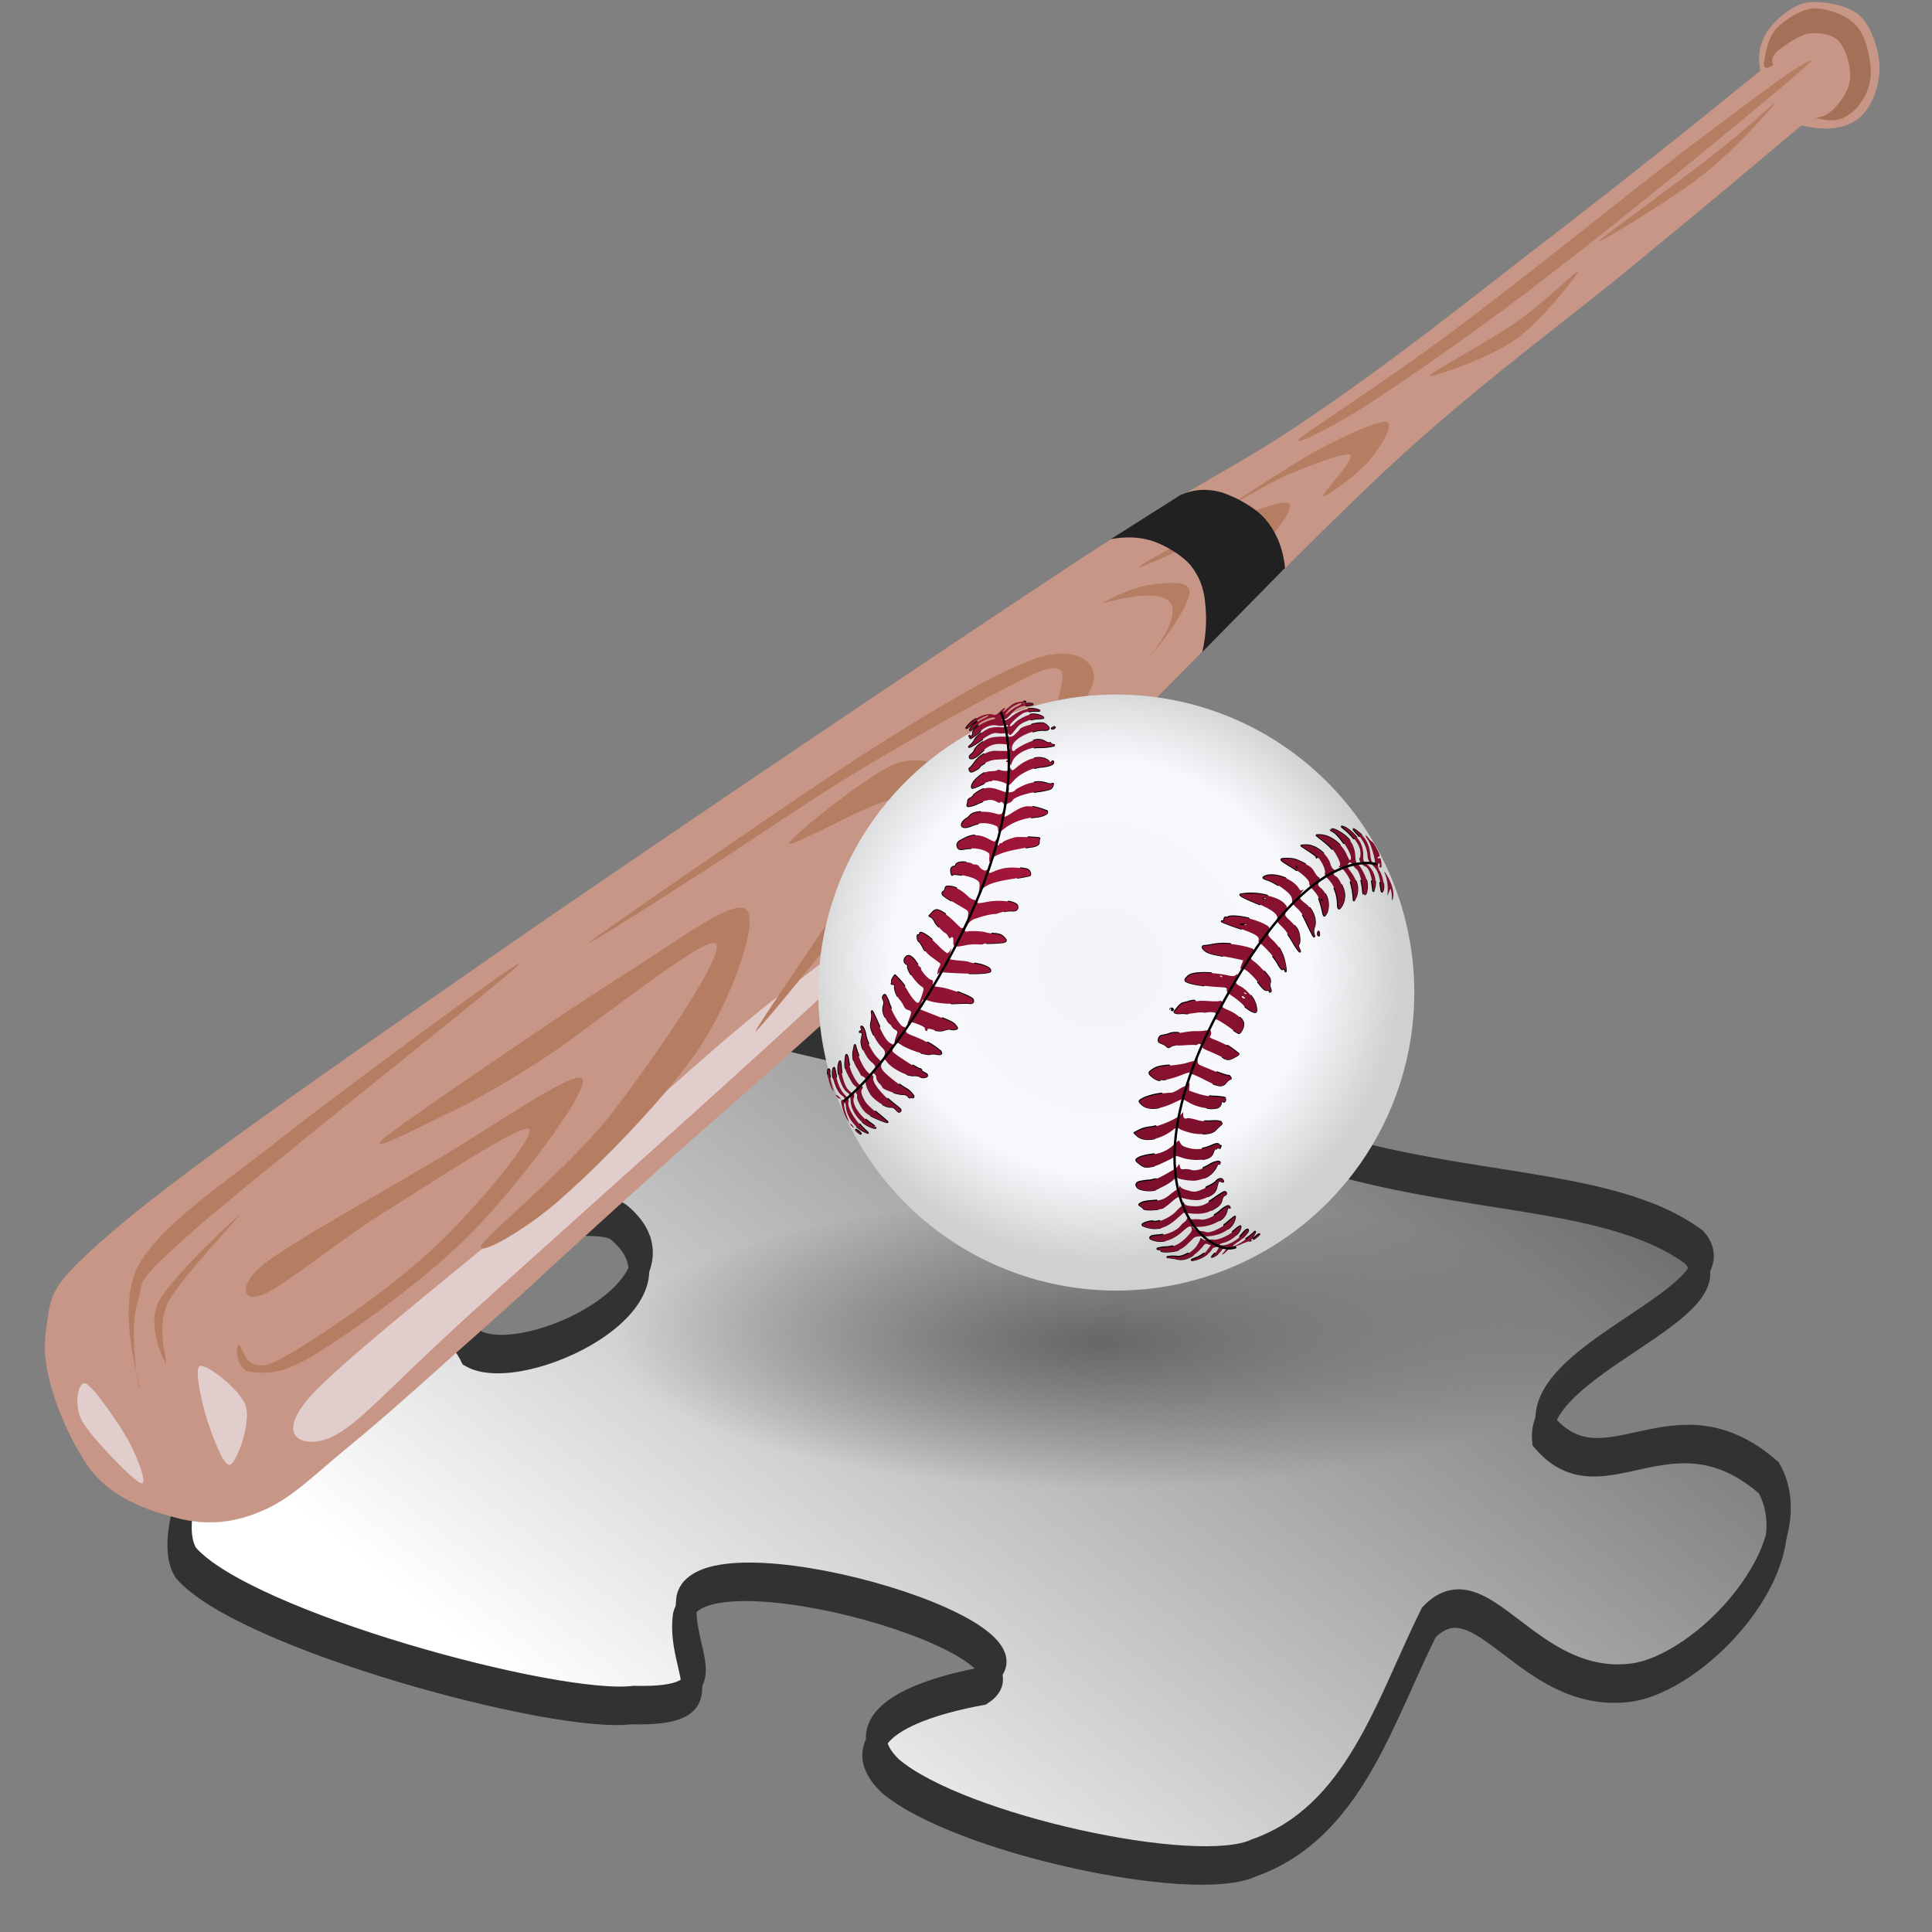
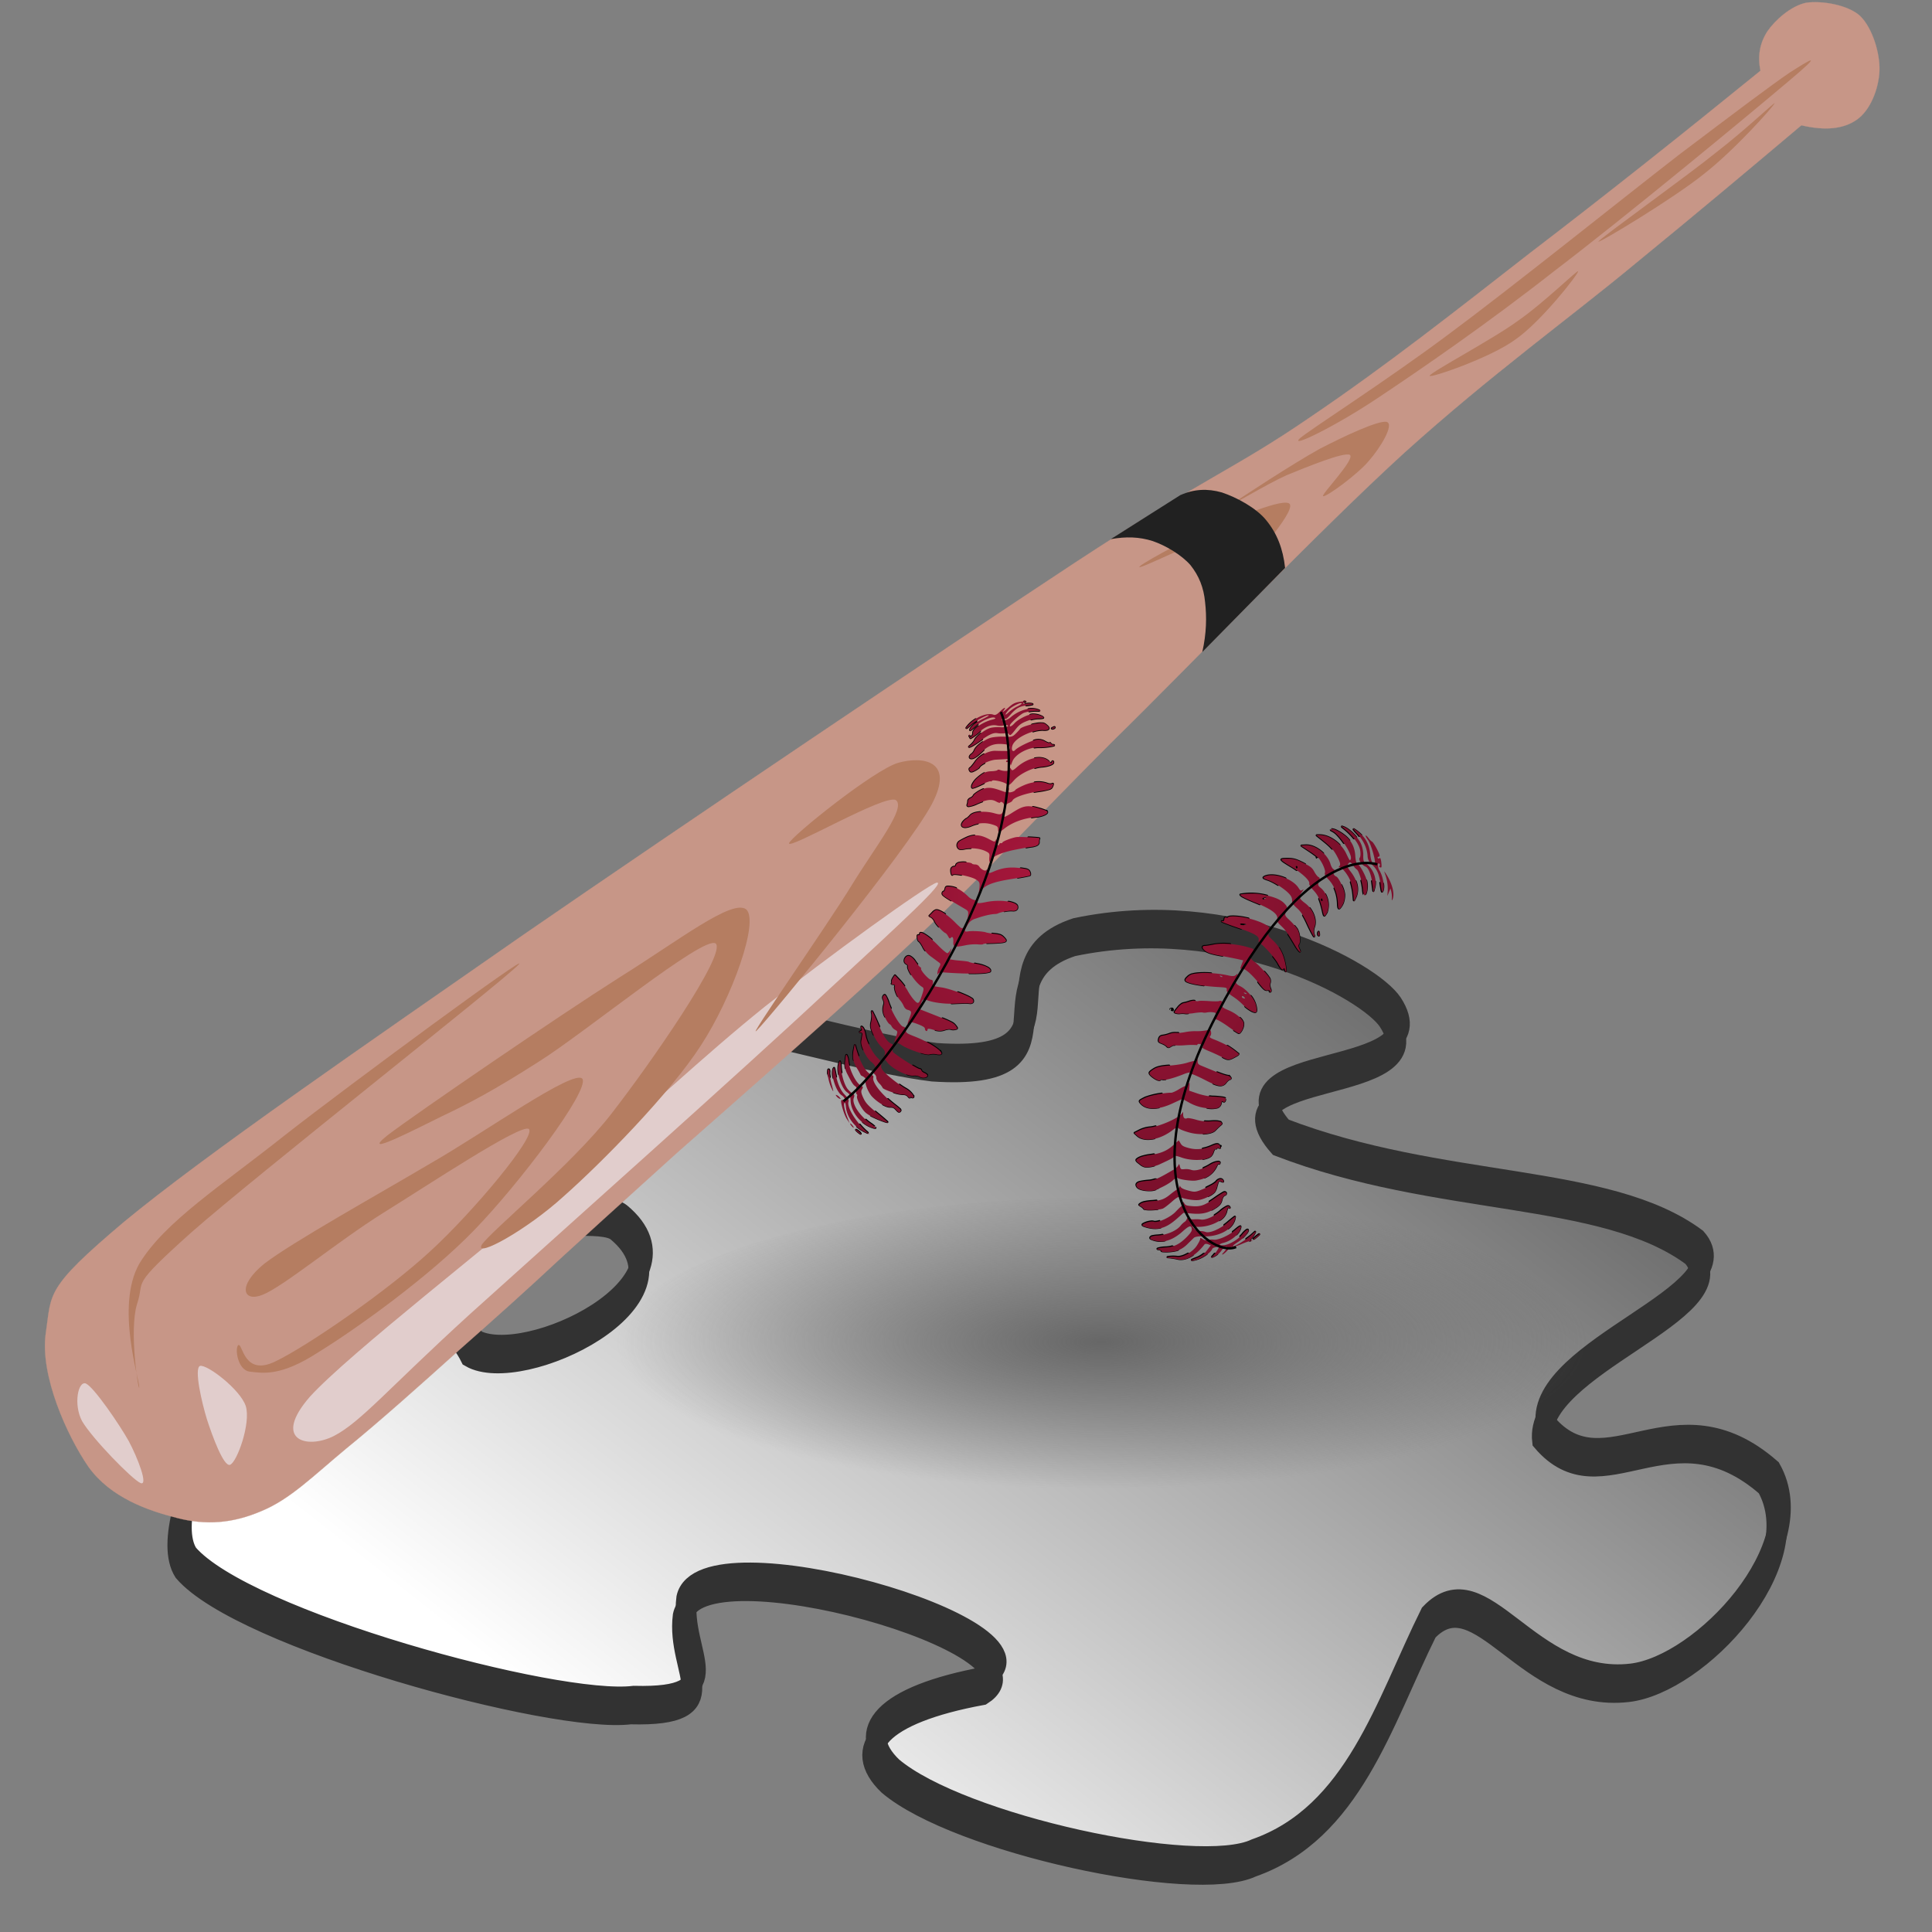
<svg xmlns="http://www.w3.org/2000/svg" xmlns:xlink="http://www.w3.org/1999/xlink" version="1.0" width="48" height="48">
  <rect width="100%" height="100%" fill="#808080" stroke="none" />
  <defs>
    <linearGradient id="b">
      <stop style="stop-color:#020202;stop-opacity:1" offset="0" />
      <stop style="stop-color:#010101;stop-opacity:0" offset="1" />
    </linearGradient>
    <linearGradient id="a">
      <stop style="stop-color:#676767;stop-opacity:1" offset="0" />
      <stop style="stop-color:#656565;stop-opacity:0" offset="1" />
    </linearGradient>
    <linearGradient id="c">
      <stop style="stop-color:#3f3f3f;stop-opacity:1" offset="0" />
      <stop style="stop-color:#fff;stop-opacity:1" offset="1" />
    </linearGradient>
    <linearGradient id="d">
      <stop style="stop-color:#000;stop-opacity:1" offset="0" />
      <stop style="stop-color:#000;stop-opacity:0" offset="1" />
    </linearGradient>
    <linearGradient id="f">
      <stop style="stop-color:#626a19;stop-opacity:1" offset="0" />
      <stop style="stop-color:#a9b62c;stop-opacity:1" offset="1" />
    </linearGradient>
    <linearGradient id="g">
      <stop style="stop-color:#7e8721;stop-opacity:1" offset="0" />
      <stop style="stop-color:#c1cf38;stop-opacity:1" offset="1" />
    </linearGradient>
    <linearGradient id="e">
      <stop style="stop-color:#d5ff42;stop-opacity:1" offset="0" />
      <stop style="stop-color:#b1e11b;stop-opacity:1" offset=".5" />
      <stop style="stop-color:#658b03;stop-opacity:1" offset="1" />
    </linearGradient>
    <linearGradient id="i">
      <stop style="stop-color:#b5b5b5;stop-opacity:1" offset="0" />
      <stop style="stop-color:#b5b5b5;stop-opacity:0" offset="1" />
    </linearGradient>
    <linearGradient id="p">
      <stop style="stop-color:#676767;stop-opacity:1" offset="0" />
      <stop style="stop-color:#656565;stop-opacity:0" offset="1" />
    </linearGradient>
    <linearGradient id="j">
      <stop style="stop-color:#fff;stop-opacity:1" offset="0" />
      <stop style="stop-color:#000;stop-opacity:.478" offset="1" />
    </linearGradient>
    <linearGradient id="k">
      <stop style="stop-color:#ffe51a;stop-opacity:1" offset="0" />
      <stop style="stop-color:#e60000;stop-opacity:0" offset="1" />
    </linearGradient>
    <linearGradient id="h">
      <stop style="stop-color:#002;stop-opacity:0" offset="0" />
      <stop style="stop-color:#002;stop-opacity:.39" offset="1" />
    </linearGradient>
    <linearGradient x1="40.605" y1="12.899" x2="17.594" y2="36.914" id="q" xlink:href="#c" gradientUnits="userSpaceOnUse" gradientTransform="matrix(.964 0 0 .793 -1.779 -2.56)" />
    <radialGradient cx="44.094" cy="167.719" r="238.198" id="o" gradientUnits="userSpaceOnUse" gradientTransform="matrix(-.018 .045 -.045 -.018 11.685 4.166)">
      <stop style="stop-color:#a9173c;stop-opacity:1" offset="0" />
      <stop style="stop-color:#7c102c;stop-opacity:1" offset="1" />
    </radialGradient>
    <radialGradient cx="909.639" cy="9.595" r="222.733" fx="909.639" fy="9.595" id="n" gradientUnits="userSpaceOnUse" gradientTransform="matrix(-.399 1.02 1.043 .408 796.401 -136.795)">
      <stop style="stop-color:#f3f4f8;stop-opacity:1" offset="0" />
      <stop style="stop-color:#f8f9fd;stop-opacity:1" offset=".699" />
      <stop style="stop-color:#cfd1d0;stop-opacity:1" offset="1" />
    </radialGradient>
    <radialGradient cx="0" cy="0" r="100" fx="0" fy="0" id="m" gradientUnits="userSpaceOnUse">
      <stop style="stop-color:#fff;stop-opacity:0" offset="0" />
      <stop style="stop-color:#fff;stop-opacity:0" offset=".8" />
      <stop style="stop-color:#000;stop-opacity:.3" offset=".99" />
      <stop style="stop-color:#000;stop-opacity:1" offset="1" />
    </radialGradient>
    <radialGradient cx="-20" cy="-40" r="160" fx="-20" fy="-40" id="l" gradientUnits="userSpaceOnUse">
      <stop style="stop-color:#fff;stop-opacity:1" offset="0" />
      <stop style="stop-color:#fff;stop-opacity:1" offset=".4" />
      <stop style="stop-color:#eee;stop-opacity:1" offset=".8" />
    </radialGradient>
    <radialGradient cx="128.726" cy="228.367" r="105.216" fx="128.726" fy="228.367" id="s" xlink:href="#a" gradientUnits="userSpaceOnUse" gradientTransform="matrix(.099 0 0 .03 13.574 24.51)" />
    <radialGradient cx="909.639" cy="9.595" r="222.733" fx="909.639" fy="9.595" id="t" xlink:href="#n" gradientUnits="userSpaceOnUse" gradientTransform="matrix(-.399 1.02 1.043 .408 796.401 -136.795)" />
    <radialGradient cx="44.094" cy="167.719" r="238.198" id="u" xlink:href="#o" gradientUnits="userSpaceOnUse" gradientTransform="matrix(-.018 .045 -.045 -.018 11.685 4.166)" />
  </defs>
  <path style="fill:none" transform="matrix(.527 0 0 .527 -143.67 47.301)" d="M0 256V0h256v256" />
-   <path style="fill:none" transform="matrix(.139 0 0 .139 -32.741 81.739)" d="M0 256V0h256v256" />
  <g transform="matrix(1.231 0 0 1.231 1.039 14.35)" style="display:inline">
    <path d="M24.425 26.02c2.01-.708 2.625-2.926 3.531-4.751 1.063-1.114 1.98 1.455 4.052 1.217 1.426-.162 3.695-2.57 2.811-4.138-1.942-1.7-3.325.496-4.531-.918-.184-1.523 4.01-2.621 3.027-3.733-1.793-1.332-5.134-.985-8.344-2.221-1.432-1.618 3.236-.944 2.209-2.525-.42-.634-3.214-2.18-6.38-1.514-2.035.675.355 2.738-2.823 2.524-2.173-.27-5.867-1.687-7.976-1.01-1.634 1.119-2.443 2.68-2.577 3.232-.332 1.706 3.608.561 4.181 1.006 1.698 1.399-1.927 3.133-2.951 2.544-.41-.825-1.403-1.254-2.767-.964-1.385.086-3.71 4.21-3.016 5.294 1.161 1.353 7.452 3.066 9.008 2.872 2.037.052.918-.84 1.065-1.984.313-1.456 7.576.61 6.03 1.597-2.072.382-2.644 1.092-1.884 1.82 1.376 1.166 6.17 2.205 7.335 1.652z" id="r" style="fill:url(#q);fill-opacity:1;fill-rule:evenodd;stroke:#323232;stroke-width:.418;stroke-linecap:butt;stroke-linejoin:miter;stroke-miterlimit:4;stroke-dasharray:none;stroke-opacity:1" />
    <use transform="translate(.072 -.359)" width="42.28" height="42.28" xlink:href="#r" />
  </g>
  <path d="M18.989 29.2c-1.985.607-3.079 1.41-3.079 2.26 0 1.77 4.691 3.209 10.457 3.209 5.766 0 10.457-1.44 10.457-3.21 0-1.763-4.691-3.198-10.457-3.198-2.775 0-5.395.334-7.378.94z" style="fill:url(#s);fill-opacity:1" transform="matrix(1.157 0 0 1.157 -3.08 -2.945)" />
  <path d="M238.914 66.838c5.796-7.344 11.952-14.832 18.468-22.608 6.517-7.956 14.292-17.388 20.412-24.12 6.048-6.804 10.152-12.456 15.805-15.84 5.544-3.456 11.088-4.788 17.46-4.14 6.3.612 14.58 2.088 20.268 7.92 5.508 5.868 13.104 17.604 13.212 26.604.036 8.712 1.692 9.288-12.815 25.884-14.868 16.668-44.713 44.64-74.664 73.08-30.133 28.332-78.805 73.152-103.824 95.724-24.876 22.355-30.456 24.695-44.784 38.123-14.4 13.32-26.964 26.785-40.896 41.51-14.112 14.65-27.972 29.592-42.552 45.646 1.116 3.025 1.008 5.797-.18 8.461-1.26 2.627-4.14 6.119-7.236 7.271-3.24.973-8.82.9-11.736-1.043-2.988-2.125-5.436-7.273-5.832-10.98-.396-3.816.684-8.568 3.24-10.943 2.484-2.342 6.192-3.313 11.412-2.916 8.388-9.576 18.252-20.846 30.564-34.488 12.204-13.717 26.28-27.396 42.228-46.873 15.948-19.729 37.296-50.328 52.092-70.02 14.472-19.692 21.6-30.6 34.704-47.304 13.248-16.92 32.437-39.708 43.524-52.956 10.798-13.212 17.746-21.78 21.13-25.992z" style="fill:#c79687;fill-rule:evenodd;stroke:#c79687;stroke-width:.036;stroke-miterlimit:10" transform="rotate(-171.33 21.826 20.077) scale(.117)" />
  <path d="M300.223 25.798c1.619 3.276 9.468 7.596 10.907 6.984 1.188-.756-1.584-7.704-3.168-10.98-1.691-3.384-5.04-9.468-6.3-8.82-1.368.684-3.096 9.396-1.439 12.816zM323.694 14.746c2.412 3.096 9.036 10.224 10.836 10.692 1.692.324 1.979-4.752-.396-7.992-2.663-3.312-12.42-10.692-14.292-11.16-1.764-.396 1.368 5.148 3.852 8.46zM203.994 126.346c11.412-12.42 21.96-26.136 35.964-42.264 13.896-16.308 40.104-43.776 47.088-54.216 6.624-10.404-1.08-11.232-6.3-7.488-5.22 3.816-9.828 11.628-24.66 29.952-14.976 18.324-50.256 60.948-64.332 78.84-14.111 17.676-21.816 27.252-19.8 26.64 2.088-.936 20.592-19.152 32.04-31.464z" style="fill:#e1cdcc;fill-rule:evenodd" transform="rotate(-171.33 21.826 20.077) scale(.117)" />
-   <path d="M22.482 356.278c.72.828.54 1.836-.54 3.168-1.188 1.225-3.852 3.852-5.904 4.537-2.16.611-4.86.576-6.552-.648-1.728-1.439-3.276-4.859-3.528-7.201-.252-2.447.936-4.967 2.016-6.588 1.008-1.619 2.268-2.627 3.924-3.023-2.988-.432-5.256.037-6.948 1.801-1.872 1.691-3.384 5.039-3.276 8.244.18 3.096 1.908 8.063 4.356 10.332 2.448 2.195 6.66 2.916 9.72 2.555 2.736-.646 5.832-3.348 7.344-5.58 1.476-2.23 1.44-6.191 1.44-7.451-.108-1.299-.792-1.299-2.052-.146z" style="fill:#a37157;fill-rule:evenodd" transform="rotate(-171.33 21.826 20.077) scale(.117)" />
  <path d="M300.223 49.738c-4.104 2.412-14.04 13.608-22.572 20.952-8.532 7.272-26.136 23.292-27.973 22.356-1.871-1.224 9.108-19.332 16.849-28.908 7.668-9.612 22.572-23.652 28.872-27.972 6.156-4.284 7.452 2.664 8.315 2.232.757-.504-.54-5.436-3.348-5.22-2.808.108-6.588 0-13.572 6.192-7.308 6.192-20.952 19.512-28.872 30.672-7.92 11.088-19.764 32.976-17.892 35.244 2.052 1.944 18.828-14.4 29.231-22.644 10.152-8.316 26.353-20.844 31.645-26.352 5.113-5.652 3.132-8.856-.683-6.552z" style="fill:#b57d61;fill-rule:evenodd" transform="rotate(-171.33 21.826 20.077) scale(.117)" />
  <path d="M268.218 93.01c-5.004 3.384-9.936 6.984-18.54 14.544-8.783 7.596-30.42 31.716-33.264 30.42-2.771-1.62 9.864-27.396 16.524-39.276 6.66-11.88 21.527-28.404 22.932-31.5 1.044-3.096-8.928 4.5-15.624 12.78-6.804 8.136-19.08 25.056-24.048 36.18-5.004 11.052-8.28 27.936-5.112 29.952 3.313 1.764 13.068-8.604 24.553-18.468 11.411-9.936 37.907-34.668 43.523-40.464 5.364-5.868-6.012 2.412-10.944 5.832zM204.21 161.338c-.071 1.332-15.479 18.18-20.376 20.412-4.896 2.196-11.844 2.34-8.352-7.632 3.636-10.404 26.928-49.608 29.483-53.064 2.16-3.132-11.556 24.588-15.3 33.588-3.744 8.856-8.964 17.892-6.516 19.188 2.45 1.044 20.809-13.86 21.061-12.492z" style="fill:#b57d61;fill-rule:evenodd" transform="rotate(-171.33 21.826 20.077) scale(.117)" />
-   <path d="M153.954 187.727c-1.224-.072-9.18 14.832-8.46 18.324.648 3.383 5.004 5.795 12.384 2.23 7.344-3.816 17.171-11.627 31.284-23.868 14.076-12.312 46.296-42.948 52.488-48.852 5.796-5.796-9.145 7.236-16.92 14.112-7.956 6.84-19.872 18.108-29.628 26.46-9.828 8.316-21.061 17.136-28.26 22.429-7.128 5.076-12.096 9.395-14.22 7.703-2.16-1.979 2.448-18.431 1.332-18.538zM146.178 221.747c-3.816 2.988-6.984 4.715-10.044 5.58-3.132.791-8.208 2.412-7.992-.973.252-3.6 3.528-10.08 9.684-20.016-5.652 8.893-7.776 14.473-6.372 17.137 1.368 2.52 6.228 1.943 14.724-1.728z" style="fill:#b57d61;fill-rule:evenodd" transform="rotate(-171.33 21.826 20.077) scale(.117)" />
  <path d="M139.338 230.567c1.62-.541-8.352 7.055-13.248 10.152-4.968 3.023-14.94 9.252-16.164 7.848-1.332-1.656 6.444-13.357 8.748-17.064 2.268-3.709 5.112-7.02 4.788-4.932-.504 2.051-9.972 16.631-7.308 17.352 2.736.503 21.384-12.745 23.184-13.356zM111.474 254.579c-3.924 2.34-11.16 6.695-12.564 6.264-1.404-.648 4.932-9.469 4.284-9.539-.756-.072-6.696 5.867-8.496 8.928-1.908 2.951-4.248 8.496-2.448 8.711 1.764.072 8.136-4.139 13.14-7.775 4.968-3.816 15.444-13.176 16.56-14.328.9-1.047-6.624 5.289-10.476 7.739zM18.774 355.198c3.456-3.203 9.864-9.756 20.592-20.771 10.728-11.268 30.924-33.301 42.948-45.396 11.88-12.023 25.344-23.76 27.612-26.316 1.98-2.592-7.02 3.602-15.048 10.945-8.1 7.379-20.484 18.971-33.12 32.436-12.852 13.283-35.604 38.736-42.84 47.053-7.2 8.17-3.636 5.109-.144 2.049zM21.006 348.213c-.252.686 5.112-6.336 10.692-12.168 5.364-5.902 21.528-21.635 21.852-22.463.216-.684-14.616 11.627-20.052 17.641-5.544 5.867-12.168 16.02-12.492 16.99zM56.862 306.67c-.036.611 6.264-7.813 10.98-12.24 4.572-4.607 16.812-13.68 16.848-14.436-.036-.613-12.276 5.76-16.848 10.367-4.716 4.429-11.016 15.554-10.98 16.309z" style="fill:#b57d61;fill-rule:evenodd" transform="rotate(-171.33 21.826 20.077) scale(.117)" />
  <path d="M146.394 235.499c-3.096 1.043-5.868 1.404-8.856.936-2.988-.539-6.588-2.053-8.712-3.852-2.124-1.98-3.492-4.285-4.248-7.309-.828-3.061-1.296-6.443-1.008-10.547l-14.688 20.303c1.044 3.961 2.808 6.984 5.436 9.361 2.52 2.34 7.092 3.924 10.26 4.463 3.168.396 5.94-.18 8.604-1.871 4.392-3.816 8.784-7.633 13.212-11.484z" style="fill:#212121;fill-rule:evenodd" transform="rotate(-171.33 21.826 20.077) scale(.117)" />
  <path d="M257.094 127.21c-2.628 3.708 31.645-30.6 43.524-43.2 11.736-12.672 22.572-22.104 26.532-31.752 3.672-9.684-3.853-24.48-3.96-25.92-.108-1.296 3.996 11.448 3.132 17.388-1.008 5.652 2.376 2.844-9.145 16.848-11.771 14.04-57.202 62.496-60.083 66.636z" style="fill:#b57d61;fill-rule:evenodd" transform="rotate(-171.33 21.826 20.077) scale(.117)" />
-   <path d="M307.71 65.687c.324-.18 12.313-15.229 14.185-20.844 1.764-5.616-3.313-12.672-3.564-12.564-.359.072 3.313 7.056 1.584 12.744-1.944 5.615-12.493 20.555-12.205 20.664z" style="fill:#b57d61;fill-rule:evenodd" transform="rotate(-171.33 21.826 20.077) scale(.117)" />
-   <path d="M703.385 815.987a246.796 246.796 0 1 1-493.592 0 246.796 246.796 0 1 1 493.592 0z" transform="translate(14.036 .18) scale(.03)" style="fill:url(#t)" />
  <path d="M31.307 30.674a.028.028 0 0 0-.043-.03 1.088 1.088 0 0 0-.138.113.028.028 0 0 0 .032.044l.003-.001.023-.013a.74.74 0 0 0 .055-.045c.02-.016.04-.033.056-.05l.005-.006a.027.027 0 0 0 .007-.012zm-.1-.06a.028.028 0 0 0-.042-.032 1.44 1.44 0 0 1-.215.176.028.028 0 0 0 .005.048l.085.039h.001l.001.001h.002c.01.004.012.001.014.001a.028.028 0 0 0 .024-.043l.001-.002.008-.006v-.002a.028.028 0 0 0 .005-.004v-.001l.002-.002a.659.659 0 0 0 .109-.171v-.003zm-.107.169a.039.039 0 0 1-.007.01.05.05 0 0 0 .007-.013v.003zm3.278-8.655a.39.39 0 0 0 .007-.178.028.028 0 0 0-.018-.022c-.018-.007-.04-.014-.063-.02a.028.028 0 0 0-.035.03l.008.054.018.114a.235.235 0 0 0 .015.055.028.028 0 0 0 .048.004.187.187 0 0 0 .02-.037zm-3.348 8.455c0-.011-.005-.043 0-.032-.02-.033-.03-.023-.037-.026-.018 0-.029.008-.043.017a.545.545 0 0 0-.105.107c-.013.016-.03.032-.047.049a.028.028 0 0 0 .008.045l.003.001.052.021c.01.004.022.002.03-.005a.984.984 0 0 0 .087-.094.265.265 0 0 0 .052-.083zm3.118-8.443.023-.09a.502.502 0 0 0 .015-.149.028.028 0 0 0-.023-.026 1.449 1.449 0 0 0-.07-.011.028.028 0 0 0-.031.031l.012.086.02.156a.028.028 0 0 0 .054.003zm-3.326 8.42a.329.329 0 0 0 .022-.074l.001-.01v-.007a.052.052 0 0 0-.002-.007v-.002l-.001-.002-.025.012s.023-.015.022-.016l-.005-.006a.032.032 0 0 0-.02-.006c-.013 0-.018.005-.027.01a.254.254 0 0 0-.033.02 1.41 1.41 0 0 0-.092.075l-.048.037a.028.028 0 0 0 .002.044c.03.022.059.042.087.06a.028.028 0 0 0 .035-.005.393.393 0 0 0 .084-.122zm3.135-8.364a.58.58 0 0 0 .015-.302c0-.007-.003-.014-.005-.022a.028.028 0 0 0-.025-.02c-.038-.002-.077 0-.118.001a.028.028 0 0 0-.025.034c.018.07.031.144.037.205.005.06.011.1.02.128a.1.1 0 0 0 .01.02l.004.003-.002-.003-.002-.01.001-.008.012-.016.006-.002.01-.001h.005l.005.001.003.002a11.551 11.551 0 0 0 .012.013l.001.01v.01l-.006.009-.005.003c.003 0 .004 0 .006-.002a.127.127 0 0 0 .041-.053zm-3.273 8.137a.504.504 0 0 0 .023-.102.028.028 0 0 0-.042-.024l-.013.008a3.65 3.65 0 0 0-.166.135 1.23 1.23 0 0 1-.082.064.028.028 0 0 0-.002.043c.031.028.062.054.094.08.01.009.025.01.035.001a.466.466 0 0 0 .153-.205zm-.42.829a.028.028 0 0 0-.026-.035l-.058-.003a.028.028 0 0 0-.023.01 1.021 1.021 0 0 1-.05.06l-.011.01a.028.028 0 0 0 .031.044c.012-.005.02-.007.036-.015a.54.54 0 0 0 .09-.056.028.028 0 0 0 .012-.015zm3.45-8.893a.539.539 0 0 0-.012-.383.028.028 0 0 0-.03-.018 1.575 1.575 0 0 0-.115.023.028.028 0 0 0-.02.036c.026.082.052.208.06.295l.013.145a.028.028 0 0 0 .053.01l.035-.072a.436.436 0 0 0 .016-.036zm-3.137 7.743c.002-.005-.002-.02 0-.016l-.001-.002v-.004l-.002-.001v-.001l-.001-.002v-.001l-.003-.002-.001-.002c-.008-.015-.019-.03-.035-.035-.018-.007-.038-.004-.06.004a.771.771 0 0 0-.184.128c-.039.033-.08.062-.123.088a.028.028 0 0 0-.007.041c.03.04.069.08.112.124.009.01.023.011.034.005a.37.37 0 0 0 .19-.256.46.46 0 0 1 .023-.065c.001.001.003.001.009.007l.005.004a.028.028 0 0 0 .044-.014zm-.57 1.145a.028.028 0 0 0-.03-.034 1.727 1.727 0 0 0-.076.004h-.003l-.001.001h-.004l-.002.002h-.002v.002h-.003a.025.025 0 0 0-.004.004l-.002.002a.613.613 0 0 1-.176.097 2.553 2.553 0 0 0-.085.034l-.018.009a.028.028 0 0 0 .013.052h.023a.813.813 0 0 0 .358-.158.028.028 0 0 0 .011-.015zm3.382-8.72a.611.611 0 0 0 .033-.218.72.72 0 0 0-.074-.237.028.028 0 0 0-.035-.015 1.817 1.817 0 0 0-.168.079.028.028 0 0 0-.012.035c.052.115.08.246.083.389 0 .032.004.057.008.077.003.01.006.018.01.025a.04.04 0 0 0 .017.02.044.044 0 0 0 .026.002.06.06 0 0 0 .022-.012.456.456 0 0 0 .09-.145zm-2.907 7.234a.058.058 0 0 0-.009-.058.065.065 0 0 0-.062-.02l-.01.003-.006.003-.02.01a3.365 3.365 0 0 0-.208.135c-.048.035-.088.06-.127.085a.028.028 0 0 0-.012.03l.036.13a.567.567 0 0 1 .015.065.028.028 0 0 0 .041.02c.03-.016.061-.035.093-.056a.459.459 0 0 0 .107-.088.266.266 0 0 0 .05-.109c.016-.068.04-.1.066-.109a.072.072 0 0 0 .046-.04zm3.36-8.916c.002-.01 0-.02-.008-.027a1.052 1.052 0 0 0-.186-.147.028.028 0 0 0-.038.039c.013.02.036.047.077.091.023.024.044.049.063.073.008.01.022.013.033.008l.044-.02a.028.028 0 0 0 .014-.017zm-3.43 8.608c.005-.01-.006-.047-.003-.034l-.005-.008v-.003h-.001l-.001-.001a.09.09 0 0 0-.095-.048.176.176 0 0 0-.112.075.685.685 0 0 1-.081.058c-.042.024-.096.05-.152.077a.028.028 0 0 0-.016.03c.016.078.032.148.047.21a.028.028 0 0 0 .039.018.52.52 0 0 0 .027-.015.448.448 0 0 0 .131-.098.397.397 0 0 0 .06-.146l.024-.082a.114.114 0 0 1 .017-.035.011.011 0 0 1 .009-.004c.006 0 .017.005.034.012.018.007.03.011.042.013h.015a.028.028 0 0 0 .022-.02zm2.381-6.115c.005-.012.004-.022.004-.036a.259.259 0 0 0-.006-.046l-.004-.021a.028.028 0 0 0-.052-.005l-.008.017a.112.112 0 0 0-.007.048c0 .015.002.03.013.044.003.004.007.005.01.008l.006.006.008.004h.006l.006.001h.003l.005-.003a.025.025 0 0 0 .008-.005.037.037 0 0 0 .008-.012zm.925-2.437a.028.028 0 0 0-.006-.026c-.097-.116-.225-.223-.327-.26l-.035-.013a.028.028 0 0 0-.027.047v.002l.058.046c.092.073.172.155.237.236.008.01.021.013.033.008l.051-.023a.028.028 0 0 0 .016-.017zm-4.06 10.37a.028.028 0 0 0-.023-.034.767.767 0 0 1-.115-.025.028.028 0 0 0-.021.003c-.092.054-.189.084-.252.075a.897.897 0 0 0-.246.006.028.028 0 0 0 0 .053 1.613 1.613 0 0 1 .257.039c.122.028.256-.012.389-.1a.027.027 0 0 0 .011-.016zm3.333-8.526a.576.576 0 0 0-.045-.447.028.028 0 0 0-.04-.01c-.048.034-.097.07-.147.114a.028.028 0 0 0-.007.032c.028.067.052.147.079.26.01.045.017.078.024.103a.15.15 0 0 0 .022.053l.004.004.003.003.002.001.006.004h.002l.001.001H32.91l.004-.003.009-.004c.014-.012.018-.022.03-.038a.305.305 0 0 0 .04-.073zm-.317.617c0-.005.004-.112-.002-.032a.283.283 0 0 1-.001-.205c.053-.146 0-.338-.114-.487a.028.028 0 0 0-.042-.001 4.995 4.995 0 0 0-.159.177.028.028 0 0 0-.003.033c.035.058.07.127.112.22.037.081.075.156.105.212l.038.068.015.021.006.007a.028.028 0 0 0 .045-.013zm.872-2.385a.028.028 0 0 0-.006-.024.708.708 0 0 0-.126-.124 1.126 1.126 0 0 0-.215-.133.36.36 0 0 0-.084-.026c-.025-.005-.045-.003-.061.01l.013-.004.007.001.015.012.002.005.002.007-.027.003.027.004v.001l-.027-.005-.027-.006c0 .006 0 .02.004.025.01.015.02.021.038.028a.447.447 0 0 1 .136.107c.05.052.102.119.15.188a.028.028 0 0 0 .035.01c.045-.022.087-.042.128-.06a.028.028 0 0 0 .016-.019zm-3.222 8.023c0-.009.001-.015.004-.021a.027.027 0 0 0-.007-.029l-.007-.008a.025.025 0 0 0-.003-.003h-.002c-.02-.014-.04-.012-.065-.01a.542.542 0 0 0-.202.08c-.05.031-.1.055-.15.076a.028.028 0 0 0-.016.027c.007.082.017.16.027.233a.028.028 0 0 0 .038.02.59.59 0 0 0 .313-.32.088.088 0 0 1 .017-.026c.003.002.005.005.008.006a.03.03 0 0 0 .008.002h.012l.004-.002.002-.001.003-.002.002-.003.004-.003a.049.049 0 0 0 .01-.016zm1.996-5.263c.006-.001-.014-.091-.004-.033a.505.505 0 0 0-.026-.059.182.182 0 0 1-.017-.056v-.018l.001-.004a.061.061 0 0 0 .021-.03.178.178 0 0 0 .01-.041.513.513 0 0 0 0-.108.554.554 0 0 0-.058-.22c-.014-.024-.039-.054-.066-.086a.028.028 0 0 0-.043.001c-.05.065-.1.134-.151.204a.028.028 0 0 0 0 .03c.044.067.096.15.166.268a.94.94 0 0 0 .093.135.186.186 0 0 0 .032.032.028.028 0 0 0 .042-.015zm.984-2.645c.003-.01 0-.02-.007-.028-.145-.147-.337-.248-.513-.248h-.068a.028.028 0 0 0-.017.05l.149.118c.105.084.174.144.228.207.008.01.022.012.033.007l.18-.09a.028.028 0 0 0 .015-.016zm-2.968 7.524c.004-.008-.004-.042-.002-.028a.027.027 0 0 0 .015-.011c0-.002.001-.002.002-.003l.001-.003a.028.028 0 0 0 0-.01h.001v-.003a.028.028 0 0 0-.017-.023l-.014-.001-.01.003c-.004-.008-.006-.017-.012-.023a.08.08 0 0 0-.05-.024c-.04-.004-.088.013-.162.046a.948.948 0 0 1-.209.066.028.028 0 0 0-.022.027c-.001.087.002.172.005.252a.028.028 0 0 0 .032.026.6.6 0 0 0 .1-.025.277.277 0 0 0 .106-.058.269.269 0 0 0 .059-.105.338.338 0 0 1 .038-.076c.007.004.015.01.023.009a.033.033 0 0 0 .018-.01.045.045 0 0 0 .008-.015c.001-.001.002-.003.007-.004a.05.05 0 0 1 .025.004c.013.005.018.007.031.008a.028.028 0 0 0 .027-.02zm-.033-.035-.01.023-.009-.007-.005-.005-.001-.004.025-.007zm-1.011 2.563a.028.028 0 0 0-.014-.032 1.82 1.82 0 0 1-.138-.077.028.028 0 0 0-.023-.004.701.701 0 0 1-.154.024.78.78 0 0 0-.203.03.071.071 0 0 0-.016.009.028.028 0 0 0-.001.045l.002.001v.002a.043.043 0 0 0 .01.004c.012.004.022.005.037.007a.12.12 0 0 1 .039.01l.003.003c0 .005 0 .01.004.015 0 .002.003.006.007.01l.006.003c.01.005.02.006.033.009a1.119 1.119 0 0 0 .358-.028l.033-.012a.028.028 0 0 0 .017-.019zm2.676-6.915c.001.006.006-.116.002-.027 0-.017-.003-.038-.006-.06a1.485 1.485 0 0 0-.03-.163 1.083 1.083 0 0 0-.139-.345.028.028 0 0 0-.046 0l-.136.208a.028.028 0 0 0 .002.032 1.3 1.3 0 0 1 .11.153.638.638 0 0 0 .098.149c.013.012.025.022.046.016a.037.037 0 0 0 .02-.014l.004-.007c.003.006.005.008.008.018.007.022.012.034.016.042a.028.028 0 0 0 .051-.002zm-1.74 4.374-.042.034s0 .003-.002-.001c-.001-.002-.003-.003-.005-.01v-.007l.003-.009.006-.01.008-.005.008-.001.005-.001.007.002c.002 0 .003.001.005.003.001 0 .002 0 .003.002a.06.06 0 0 1 .004.003zm.146-.592c.023-.005-.088-.137-.027-.05a.028.028 0 0 0-.01-.014.1.1 0 0 0-.04-.015.406.406 0 0 0-.058-.01.954.954 0 0 0-.152.002.98.98 0 0 1-.15 0 .028.028 0 0 0-.03.024 5.386 5.386 0 0 0-.032.3.028.028 0 0 0 .029.03c.131-.008.243-.035.3-.094.03-.032.084-.086.119-.116.015-.012.027-.022.037-.032a.075.075 0 0 0 .014-.025zm1.219-3.293c.005-.024 0-.047-.013-.078a.23.23 0 0 1-.016-.068.137.137 0 0 1 .006-.055.15.15 0 0 0 .007-.067.16.16 0 0 0-.018-.066 1.2 1.2 0 0 0-.13-.167.028.028 0 0 0-.045.004c-.048.083-.098.169-.146.255a.028.028 0 0 0 .003.031l.018.023c.062.079.102.123.135.15a.115.115 0 0 0 .095.029.07.07 0 0 1 .031-.001.039.039 0 0 0 .001.023l.006.01c.013.012.023.012.036.01a.034.034 0 0 0 .023-.014.046.046 0 0 0 .007-.019zm1.303-3.419c.003-.01 0-.02-.008-.028-.13-.126-.304-.213-.458-.203l-.096.006a.028.028 0 0 0-.013.05l.181.12c.073.048.138.095.185.132l-.001.006v.005l.002.014v.001l.002.003.006.009h.001v.002l.01.007h.003l.002.001h.001l.007-.018a.028.028 0 0 0 .024-.002l.006.001.002-.01.002-.001.003-.006v-.002h.001a7.44 7.44 0 0 1 .125-.07.028.028 0 0 0 .013-.017zm-2.435 6.132c.005-.015.004-.061.003-.046-.022.025-.006.02-.031.02-.022-.01-.01-.003-.017-.012l.024-.013.023-.016a.062.062 0 0 0-.031-.021.28.28 0 0 0-.044-.011 1.95 1.95 0 0 0-.256-.022c-.02 0-.045-.004-.072-.007a.028.028 0 0 0-.03.02 5.93 5.93 0 0 0-.063.28.028.028 0 0 0 .023.033.598.598 0 0 0 .253-.005.156.156 0 0 0 .111-.126.252.252 0 0 1 .009-.034l.003-.008.008.005a.065.065 0 0 0 .022.014.034.034 0 0 0 .03-.002c.021-.01.026-.025.034-.047l.001-.002zm.141-.543h-.003c0-.004.004-.008.004-.01 0-.006-.002-.01-.003-.013a.348.348 0 0 0-.032-.047l-.01-.012-.004-.004-.005-.003-.005-.004h-.003a.095.095 0 0 0-.005-.002h-.007l-.01.005c-.012-.004-.024-.009-.037-.01a1.208 1.208 0 0 1-.087-.025 3.348 3.348 0 0 1-.145-.054.028.028 0 0 0-.036.017l-.011.03c-.03.083-.056.163-.08.244a.028.028 0 0 0 .016.034c.087.035.15.05.204.044a.189.189 0 0 0 .133-.084.278.278 0 0 1 .047-.049.118.118 0 0 1 .038-.023.066.066 0 0 0 .026-.01c.003-.002.003-.006.005-.009h.001l.001-.003c.003-.004.007-.007.008-.012zm.627-1.66a.147.147 0 0 0 .006-.073.643.643 0 0 0-.138-.333.028.028 0 0 0-.048.004c-.044.085-.088.17-.131.257a.028.028 0 0 0 .007.034.957.957 0 0 0 .136.097.366.366 0 0 0 .103.043.067.067 0 0 0 .038-.002.056.056 0 0 0 .027-.027zm-.435 1.055c.002-.016-.007-.03-.005-.025a.028.028 0 0 0-.018-.015 2.13 2.13 0 0 0-.263-.19.028.028 0 0 0-.04.014l-.11.275a.028.028 0 0 0 .013.035c.067.035.11.055.16.05.052-.005.104-.033.201-.087a.276.276 0 0 0 .041-.027.051.051 0 0 0 .015-.023h.003v-.002h.001v-.002c.001 0 .002-.001.002-.003zm-1.829 4.63a.028.028 0 0 0-.003-.021.613.613 0 0 1-.054-.13.028.028 0 0 0-.031-.018.894.894 0 0 1-.119.015.97.97 0 0 0-.137.018.092.092 0 0 0-.026.01c-.024.015-.039.03-.042.051a.051.051 0 0 0 .007.03.082.082 0 0 0 .024.021.579.579 0 0 0 .36.044.028.028 0 0 0 .021-.02zm1.916-5.247a.296.296 0 0 0 .03-.169.298.298 0 0 0-.088-.134.028.028 0 0 0-.045.007l-.139.305a.028.028 0 0 0 .01.034l.08.05.028.016c.004.003.008.004.01.004h.001c.005.003.011.003.017.002.022-.005.036-.02.052-.04a.34.34 0 0 0 .044-.075zm1.565-4.096a.028.028 0 0 0-.013-.033.074.074 0 0 0-.015-.007h-.006l-.007-.006a.028.028 0 0 0-.008-.006c-.206-.103-.268-.12-.473-.115a.264.264 0 0 0-.087.011.052.052 0 0 0-.018.013c-.002.002-.004.003-.006.012l-.001.005v.008l.002.006c.002.004.005.01.01.015a.38.38 0 0 0 .084.067c.042.028.099.063.174.108.04.025.08.05.117.077.01.006.022.006.032 0 .068-.05.135-.096.204-.14a.028.028 0 0 0 .011-.015zM28.86 30.5a.028.028 0 0 0 0-.013 4.224 4.224 0 0 1-.03-.153.027.027 0 0 0-.012-.018.027.027 0 0 0-.022-.003c-.059.017-.108.022-.13.014a.16.16 0 0 0-.077-.004.522.522 0 0 0-.191.059c-.011.006-.02.01-.028.02a.04.04 0 0 0-.01.019l.001.011c0 .008.005.02.015.028a.124.124 0 0 0 .03.018c.025.011.058.02.103.032.12.03.227.034.33.01a.028.028 0 0 0 .02-.02zm-.076-.459v-.01c-.01-.066-.018-.134-.026-.204a.028.028 0 0 0-.031-.024 1.25 1.25 0 0 1-.111.011c-.056.003-.115.01-.164.02a.345.345 0 0 0-.114.038c-.015.01-.028.017-.038.026a.071.071 0 0 0-.013.013c-.002.001-.002.005-.003.006l-.003.005v.002a.036.036 0 0 0 .002.023l.004.004.002.002.002.002h.002v.002h.003a.253.253 0 0 0 .034.024c.015.009.031.02.045.032a.138.138 0 0 1 .027.03l.006.007a.056.056 0 0 0 .018.01c.01.004.02.005.03.006a.653.653 0 0 0 .088.008c.066.001.146-.004.216-.012a.028.028 0 0 0 .024-.02zm3.177-8.208a.028.028 0 0 0-.016-.033c-.174-.074-.373-.104-.512-.053a.155.155 0 0 0-.059.036c-.001.001-.003.002-.006.01a.05.05 0 0 0 .002.025c.009.017.02.023.04.032.019.01.044.019.076.029.064.02.16.069.252.127.01.006.024.005.033-.003a4.68 4.68 0 0 1 .18-.155.028.028 0 0 0 .01-.015zm-3.23 7.723a.028.028 0 0 0-.053-.278.554.554 0 0 1-.152.03 1.596 1.596 0 0 0-.226.034c-.044.015-.075.037-.087.07-.01.031.002.067.03.1.02.022.05.039.088.052a.63.63 0 0 0 .127.027c.092.01.189.009.256-.018a.028.028 0 0 0 .017-.017zm2.774-7.293a.028.028 0 0 0-.02-.034 1.536 1.536 0 0 0-.664-.03l-.01.003a.028.028 0 0 0-.015.04l.001.002v.002a.394.394 0 0 0 .032.031.24.24 0 0 0 .047.029c.022.012.05.025.081.04.065.03.148.066.233.1l.1.042a.028.028 0 0 0 .031-.009l.095-.111a.028.028 0 0 0-.021-.046l.027-.011a.177.177 0 0 1 .026-.007c.011.005.023.002.031-.007l.02-.022a.028.028 0 0 0 .006-.012zm-2.807 6.701a9.001 9.001 0 0 1-.002-.284.028.028 0 0 0-.034-.026 1.972 1.972 0 0 1-.105.016 1.221 1.221 0 0 0-.155.032.534.534 0 0 0-.116.042.325.325 0 0 0-.057.038.065.065 0 0 0-.016.02.048.048 0 0 0-.004.028c.004.019.015.032.033.05.018.016.043.035.075.06a.319.319 0 0 0 .107.061c.036.01.074.01.13.005a.786.786 0 0 0 .124-.024.028.028 0 0 0 .02-.018zm2.345-6.134a.028.028 0 0 0-.003-.021.028.028 0 0 0-.017-.013l-.068-.015a1.65 1.65 0 0 0-.29-.037.727.727 0 0 0-.113.004.161.161 0 0 0-.049.016c-.004.002-.008.001-.014.015h-.002a.05.05 0 0 1-.02-.005.052.052 0 0 0-.028-.003.044.044 0 0 0-.023.013c-.014.013-.018.03-.02.05a.06.06 0 0 1-.01.03l-.003.002c-.011-.004-.022-.003-.023-.003a.028.028 0 0 0-.013.053l.012.005c.02.01.048.021.082.035a6.67 6.67 0 0 0 .387.138c.012.004.025 0 .032-.01l.055-.079a.028.028 0 0 0-.006-.038c.003 0 .01 0 .013.002a.028.028 0 0 0 .029-.01 13.883 13.883 0 0 1 .092-.129zm-.156.132-.028-.002h.017l.011.002zm-2.18 5.322v-.006a4.095 4.095 0 0 1 .03-.289.028.028 0 0 0-.035-.03.867.867 0 0 1-.155.028.76.76 0 0 0-.25.075l-.117.06a.028.028 0 0 0-.007.045l.065.06c.102.096.268.116.448.077a.028.028 0 0 0 .02-.02zm1.88-4.816a.028.028 0 0 0-.024-.037 1.55 1.55 0 0 0-.437.017c-.076.017-.166.03-.195.03a.092.092 0 0 0-.056.015.056.056 0 0 0-.02.048.107.107 0 0 0 .03.051.335.335 0 0 0 .06.054c.065.047.174.078.388.116l.034.006a.028.028 0 0 0 .027-.012 19.878 19.878 0 0 1 .194-.288zm-.475.744-.001-.013a.028.028 0 0 0-.005-.035v-.007h-.002v.005a.028.028 0 0 0-.015-.005 2.052 2.052 0 0 0-.303-.002.866.866 0 0 0-.197.033.302.302 0 0 0-.114.08.166.166 0 0 0-.044.057.057.057 0 0 0 .009.055c.012.017.029.026.056.037.026.011.06.023.101.033.08.02.186.038.307.054a.028.028 0 0 0 .027-.014l.177-.288.001.01h.003zm-1.297 3.305v-.002c.023-.114.048-.227.074-.335a.028.028 0 0 0-.032-.034 1.91 1.91 0 0 0-.414.101c-.04.02-.07.035-.092.048-.022.013-.038.022-.05.037a.05.05 0 0 0-.01.024.049.049 0 0 0 .005.025c.007.016.018.029.033.045.097.113.264.147.465.11a.028.028 0 0 0 .021-.019zm.165-.7c.031-.116.062-.227.092-.333a.028.028 0 0 0-.03-.035c-.18.011-.3.037-.378.085a.776.776 0 0 0-.084.057c-.02.016-.035.03-.042.05-.006.02 0 .041.012.058a.267.267 0 0 0 .052.055c.048.041.1.073.143.09a.16.16 0 0 0 .057.014.06.06 0 0 0 .026-.005.05.05 0 0 0 .018-.02c0 .002.001 0 .007-.001a.043.043 0 0 1 .024.003c.012.005.021.005.035.005a.349.349 0 0 0 .045-.004.028.028 0 0 0 .023-.02zm.724-1.94a.028.028 0 0 0-.022-.036.17.17 0 0 0-.051-.001.373.373 0 0 0-.084.018.993.993 0 0 1-.15.041.167.167 0 0 0-.073.038.433.433 0 0 0-.074.073l-.057.071c-.008.01-.014.02-.02.026l-.011.017c-.004.006-.004.01-.004.014v.01c.001.001.005.014.011.02.013.011.025.015.041.02a.3.3 0 0 0 .118.007.465.465 0 0 1 .117.002c.01.002.018.002.03.002l.039-.001c.01 0 .019-.006.023-.015a12.418 12.418 0 0 1 .167-.307zm-.494 1.087.015-.073c.012-.055.038-.128.074-.215a.028.028 0 0 0-.026-.038.433.433 0 0 1-.051 0 .414.414 0 0 0-.178.027.824.824 0 0 1-.162.041.127.127 0 0 0-.073.029.131.131 0 0 0-.038.068.2.2 0 0 0-.008.045c0 .014.004.028.01.04.017.023.042.034.085.051.025.01.053.024.075.037a.186.186 0 0 1 .044.035.068.068 0 0 0 .053.028c.022 0 .04-.01.064-.026a.232.232 0 0 1 .05-.026.08.08 0 0 1 .017-.004h.012l.002.001h.004a.028.028 0 0 0 .03-.02zm-.046-.867a.028.028 0 0 0-.001-.017c-.005-.013-.003-.019-.014-.033a.041.041 0 0 0-.024-.013h-.023l-.02.006a.049.049 0 0 0-.012.006l-.007.005a.028.028 0 0 0 .002.043c.007.005.01.008.007.004-.001-.001-.009-.006-.004-.023a.03.03 0 0 1 .015-.017l.01-.002h.005l-.01.055a.273.273 0 0 1 .022.007c.002 0 .001 0 0 0l.002.001a.03.03 0 0 0 .015.005.032.032 0 0 0 .015-.004.053.053 0 0 0 .013-.009.027.027 0 0 0 .01-.014zm-4.153-1.715c-.005-.052.021.003-.012-.053a.355.355 0 0 0-.049-.058.255.255 0 0 0-.091-.064.62.62 0 0 0-.147-.028 2.427 2.427 0 0 1-.054-.006.028.028 0 0 0-.027.013l-.132.227a.028.028 0 0 0 .025.041l.045-.002c.145-.003.248-.009.317-.017a.368.368 0 0 0 .082-.017c.02-.007.036-.017.043-.036zm.286-.81a.126.126 0 0 0 0-.062c-.006-.035-.035-.062-.078-.083a.615.615 0 0 0-.157-.047.028.028 0 0 0-.03.016c-.033.076-.068.151-.103.227a.028.028 0 0 0 .03.038.796.796 0 0 1 .184-.018c.038.005.071.002.098-.01a.1.1 0 0 0 .056-.061zm.318-.829a.128.128 0 0 0-.01-.083.131.131 0 0 0-.05-.066.272.272 0 0 0-.1-.031 2.222 2.222 0 0 0-.09-.014.028.028 0 0 0-.03.02c-.023.074-.047.149-.072.223a.028.028 0 0 0 .031.036c.079-.013.15-.026.203-.037.028-.005.05-.011.067-.015l.021-.005a.038.038 0 0 0 .015-.007.06.06 0 0 0 .015-.02zm-.992 2.396a.076.076 0 0 0-.011-.07.2.2 0 0 0-.067-.055.854.854 0 0 0-.258-.085 3.762 3.762 0 0 1-.062-.013.028.028 0 0 0-.029.013l-.135.23a.028.028 0 0 0 .024.043 3.9 3.9 0 0 0 .364-.01.763.763 0 0 0 .114-.019c.014-.003.024-.005.036-.01.01-.006.018-.01.024-.024zm1.203-3.178a.099.099 0 0 0 .006-.043c-.001-.014 0-.03.001-.042 0-.005.003-.01.004-.015l.002-.007c.006-.01.008-.014.007-.026v-.006l-.004-.008-.006-.006-.005-.005h-.003l-.002-.002-.002.001a.082.082 0 0 0-.012-.003l-.021-.003a5.787 5.787 0 0 0-.239-.016.028.028 0 0 0-.027.022 8.12 8.12 0 0 1-.053.24.028.028 0 0 0 .032.035l.108-.018a.46.46 0 0 0 .14-.032c.036-.015.062-.037.074-.066zm.214-.769c-.001-.033.002-.027-.01-.05a.04.04 0 0 0-.022-.02c-.005-.001-.009.001-.013.001a1.39 1.39 0 0 0-.185-.063 1.397 1.397 0 0 0-.14-.034.028.028 0 0 0-.033.024 8.773 8.773 0 0 1-.03.248.028.028 0 0 0 .032.032c.033-.005.065-.01.096-.013a.73.73 0 0 0 .195-.043.336.336 0 0 0 .069-.035.1.1 0 0 0 .041-.047zm-1.841 4.7a.103.103 0 0 0-.016-.079c-.005-.01-.011-.013-.019-.019a.884.884 0 0 0-.114-.065 3.043 3.043 0 0 0-.24-.1.028.028 0 0 0-.032.013l-.159.267a.028.028 0 0 0 .024.042l.037-.001c.296-.013.334-.013.413-.005a.122.122 0 0 0 .068-.01.073.073 0 0 0 .038-.044zm1.969-5.352a.38.38 0 0 0 .017-.055v-.015h-.001v-.002l-.001-.001v-.002l-.002-.002v-.002h-.002l-.001-.002v-.001l-.002-.002a.028.028 0 0 0-.018-.008c-.009 0-.01.001-.015.002l-.014.006a.111.111 0 0 1-.045.005.205.205 0 0 1-.059-.014.665.665 0 0 0-.32-.032.028.028 0 0 0-.024.026c-.003.075-.005.15-.01.227a.028.028 0 0 0 .033.029l.075-.012a1.9 1.9 0 0 0 .296-.058.157.157 0 0 0 .062-.035.143.143 0 0 0 .03-.052zM23.8 25.548c.002-.017-.003-.023-.011-.036-.008-.013-.018-.026-.032-.044a.296.296 0 0 0-.101-.086 2.23 2.23 0 0 0-.23-.104.028.028 0 0 0-.034.012 53.4 53.4 0 0 1-.17.28.028.028 0 0 0 .017.042c.086.02.155.02.229-.005a.5.5 0 0 1 .092-.022.145.145 0 0 1 .059.003.214.214 0 0 0 .122.002c.015-.004.026-.005.038-.012a.042.042 0 0 0 .014-.01.039.039 0 0 0 .007-.02zm-.392.638-.003-.001c.001-.003.005-.006.005-.008v-.013c0-.007-.004-.012-.006-.018a.33.33 0 0 0-.022-.046l-.003-.006-.004-.004a.024.024 0 0 0-.005-.004l-.003-.002-.006-.001-.007-.001h-.003c-.012-.011-.02-.022-.036-.034a1.769 1.769 0 0 0-.254-.165.028.028 0 0 0-.036.01l-.154.245a.028.028 0 0 0 .016.041 1.211 1.211 0 0 0 .177.034c.015 0 .028 0 .04-.005a.38.38 0 0 1 .165 0c.03.006.059.009.083.006a.108.108 0 0 0 .032-.007c.004-.002.007-.007.01-.01l.001.002c.003-.001.003-.004.005-.006.002-.003.006-.002.008-.007zm2.783-7.23c.003-.008-.002-.032-.001-.024a.028.028 0 0 0-.005-.024l-.007-.007a.028.028 0 0 0-.014-.01c.003 0 .004 0-.002-.001a.037.037 0 0 0-.026.004.05.05 0 0 0-.018.024l-.006.016c-.008 0-.011-.003-.012-.003a.047.047 0 0 1-.006-.008c-.001 0-.002 0-.003-.002l.002.004-.026.009.024.012-.004.006-.013.008-.005.001-.009-.001h-.002l-.006-.003-.004-.003v-.001l.019-.02v-.001l.02-.016c-.003-.004-.007-.005-.01-.008l-.006.012.005-.013c-.085-.089-.22-.116-.368-.09a.028.028 0 0 0-.022.028c.002.074.002.15.002.23a.028.028 0 0 0 .035.027.842.842 0 0 1 .158-.031.874.874 0 0 0 .2-.037c.052-.018.09-.037.107-.069l.003-.009zm-3.135 7.779c-.003-.032.006-.024-.005-.048a.104.104 0 0 0-.025-.021.185.185 0 0 0-.052-.031.175.175 0 0 1-.045-.025c-.013-.01-.017-.017-.018-.023a.061.061 0 0 0-.06-.051l-.005-.001a.16.16 0 0 1-.011-.005c-.01-.003-.023-.01-.038-.018a2.225 2.225 0 0 1-.102-.057.028.028 0 0 0-.037.008l-.14.206a.028.028 0 0 0 .014.042.46.46 0 0 0 .169.028.326.326 0 0 1 .084.004.18.18 0 0 1 .062.02.178.178 0 0 0 .117.024.166.166 0 0 0 .053-.014c.016-.007.03-.016.037-.033a.03.03 0 0 0 .002-.005zm3.155-8.21c-.004-.027.006-.019-.013-.034-.043-.003.044-.023-.028-.005h-.003a.03.03 0 0 0-.004-.001.051.051 0 0 1-.028-.01.079.079 0 0 1-.024-.026.028.028 0 0 0-.047-.003l-.006-.001a.418.418 0 0 1-.083-.037.339.339 0 0 0-.293-.031.028.028 0 0 0-.02.029l.012.164a.028.028 0 0 0 .032.025.602.602 0 0 1 .106-.008 1.567 1.567 0 0 0 .347-.034c.013-.003.023-.005.032-.01h.004a.028.028 0 0 0 .016-.019zm-3.497 8.742c.01-.024.002-.071-.007-.058a.523.523 0 0 0-.185-.178 1.645 1.645 0 0 1-.157-.101.028.028 0 0 0-.038.006 6.635 6.635 0 0 1-.139.18.028.028 0 0 0 .013.044.874.874 0 0 0 .215.046c.036 0 .061.002.08.009.02.007.034.017.05.035.017.02.025.032.044.04.007.002.02.002.028-.002a.04.04 0 0 0 .009-.007.04.04 0 0 0 .007-.01c.017.022.048.023.07.008l.002-.002.002-.001.002-.003.004-.006zm3.514-9.185a.034.034 0 0 0-.007-.031.031.031 0 0 0-.027-.011c-.013.001-.02.005-.026.008a.032.032 0 0 0-.003.002c-.01.006-.015.008-.022.01a.06.06 0 0 0-.03.022.028.028 0 0 0 .006.036s.002.003.007.005a.04.04 0 0 0 .013.004c.011.001.022 0 .035-.003a.094.094 0 0 0 .05-.033.028.028 0 0 0 .004-.009zM22.4 27.588c-.001-.021-.01-.017-.01-.034.004-.007-.083-.07-.03-.03-.028-.027-.076-.064-.15-.122a2.542 2.542 0 0 1-.132-.113.028.028 0 0 0-.04.003c-.039.044-.078.085-.116.125a.028.028 0 0 0 .007.044c.068.035.13.06.181.059.036 0 .06.002.08.01.02.01.038.025.064.054.028.03.044.048.066.058a.05.05 0 0 0 .032.001.06.06 0 0 0 .026-.017.07.07 0 0 0 .02-.035l.002-.003zm3.676-9.483a.065.065 0 0 0-.008-.044.17.17 0 0 0-.037-.043c-.043-.039-.072-.061-.114-.069a.644.644 0 0 0-.19.011c-.03.004-.06.011-.09.018a.028.028 0 0 0-.02.031l.022.162a.028.028 0 0 0 .034.024.84.84 0 0 1 .232-.038.338.338 0 0 0 .113-.004c.03-.008.052-.024.058-.048zm-4.005 9.78a.028.028 0 0 0-.004-.025l-.005-.007-.005-.006a.027.027 0 0 0-.01-.007l-.06-.054c-.05-.044-.118-.1-.191-.16l-.029-.024a.028.028 0 0 0-.037 0c-.034.032-.069.062-.104.092a.028.028 0 0 0 .005.045 2.773 2.773 0 0 0 .35.148c.02.007.036.01.049.013l.006.002h.003a.028.028 0 0 0 .032-.017zm3.871-10.047c.003-.01 0-.02-.008-.028l-.015-.012v-.002h-.001a.028.028 0 0 0-.009-.008.521.521 0 0 0-.264-.062.362.362 0 0 0-.048.009.028.028 0 0 0-.022.034l.02.106a.028.028 0 0 0 .034.022.732.732 0 0 1 .171-.026.51.51 0 0 0 .12-.011.03.03 0 0 0 .015-.01l.002-.002a.027.027 0 0 0 .005-.01zm-.098-.175a.028.028 0 0 0-.017-.033l-.023-.01a.492.492 0 0 0-.254-.025.028.028 0 0 0-.021.039l.018.045c.004.012.017.02.03.017a.97.97 0 0 1 .222-.013h.016a.028.028 0 0 0 .029-.02zm-4.071 10.366c.007-.007-.017-.063-.006-.034l-.015.005v-.007s0 .005-.002.009l-.008.004-.016.012-.006.005-.002-.004v-.001l-.002-.003v-.003l-.001-.005.002-.01.008-.011.011-.007H21.75l.002.001v.001h.004l-.002-.002-.004-.002-.001-.002v-.001h-.001c-.001-.001-.002-.002-.001 0l-.001-.003a.881.881 0 0 0-.108-.083 1.215 1.215 0 0 1-.11-.086.028.028 0 0 0-.025-.006l-.003.001-.001.001-.003.002v.001h-.003l-.067.054a.028.028 0 0 0 0 .042.774.774 0 0 0 .29.148l.03.003.009-.001a.028.028 0 0 0 .019-.018zm-.02-.037v-.007.007zm-.17.16a.028.028 0 0 0-.008-.03l-.034-.032h-.002v-.002h-.002l-.001-.001-.002-.001a1.893 1.893 0 0 1-.155-.162.028.028 0 0 0-.037-.004l-.06.044a.028.028 0 0 0-.002.043.818.818 0 0 0 .184.123l.08.038a.028.028 0 0 0 .038-.017zm4.093-10.65a.028.028 0 0 0-.02-.033.359.359 0 0 0-.136-.008.453.453 0 0 1-.039.005.028.028 0 0 0-.023.04l.016.028c.006.01.017.016.029.014a.777.777 0 0 0 .155-.026.028.028 0 0 0 .018-.02zm-4.268 10.67a.028.028 0 0 0-.002-.018.156.156 0 0 0-.038-.048.472.472 0 0 0-.062-.047c-.013-.009-.019-.011-.024-.013a.028.028 0 0 0-.033.042.55.55 0 0 0 .12.102.028.028 0 0 0 .039-.018zm2.369-6.094a.028.028 0 0 0-.017-.034.521.521 0 0 0-.133-.035c-.056-.007-.089-.01-.117 0a.063.063 0 0 0-.03.026.114.114 0 0 0-.014.04.138.138 0 0 1-.016.042c-.007.011-.01.013-.012.013-.02.003-.027.014-.034.026a.076.076 0 0 0-.013.04c0 .012.004.026.01.037a.15.15 0 0 0 .036.037c.032.027.086.063.178.118a.028.028 0 0 0 .04-.012 15.429 15.429 0 0 0 .122-.298zm.131-.338c.037-.1.072-.2.107-.3a.028.028 0 0 0-.024-.036.54.54 0 0 0-.178.01.163.163 0 0 0-.055.03c-.014.013-.026.025-.026.047 0 .004 0 .007-.006.011a.037.037 0 0 1-.023.008.087.087 0 0 0-.052.019.096.096 0 0 0-.036.042.154.154 0 0 0-.008.06c0 .023.004.046.008.067a.13.13 0 0 0 .019.05.028.028 0 0 0 .047-.002l.001-.003.009-.002a.23.23 0 0 1 .045-.002c.037.002.088.008.142.018a.028.028 0 0 0 .03-.017zm-.405.979a.028.028 0 0 0-.011-.03.8.8 0 0 0-.153-.085c-.038-.015-.067-.021-.097-.012a.222.222 0 0 0-.091.066l-.058.06-.017.016a.028.028 0 0 0 .005.043c-.004-.002-.002 0 .005.004l.04.02a.214.214 0 0 1 .078.096.6.6 0 0 0 .1.138.028.028 0 0 0 .045-.004 5.233 5.233 0 0 0 .154-.312zm.637-1.643c.034-.104.065-.206.094-.304a.028.028 0 0 0-.03-.036.609.609 0 0 0-.198.054 1.991 1.991 0 0 0-.17.088l-.017.011c-.004.003-.008.005-.012.01a.152.152 0 0 0-.045.09.131.131 0 0 0 .028.092.1.1 0 0 0 .069.038.394.394 0 0 0 .116-.012.812.812 0 0 1 .139-.012.027.027 0 0 0 .026-.02zm.178-.612c.023-.09.042-.177.057-.256l.005-.023a.028.028 0 0 0-.03-.032c-.116.01-.214.038-.261.094a.548.548 0 0 1-.067.066l-.009.005c-.008.002-.011.004-.018.008a.409.409 0 0 0-.068.059.195.195 0 0 0-.054.097c-.004.03.01.058.033.073a.15.15 0 0 0 .094.017.454.454 0 0 0 .136-.037.844.844 0 0 1 .16-.051c.011-.002.02-.01.022-.02zm1.178-3.024a.028.028 0 0 0-.028-.034h-.024a.028.028 0 0 0-.021.043.037.037 0 0 0 .004.006.028.028 0 0 0 .033.01.385.385 0 0 1 .017-.005.028.028 0 0 0 .02-.02zm-2.327 5.913a.028.028 0 0 0-.008-.029 1.13 1.13 0 0 0-.211-.15.152.152 0 0 0-.074-.021.043.043 0 0 0-.031.012.056.056 0 0 0-.012.032c0 .011-.001.015-.003.018a.052.052 0 0 0-.028-.005.045.045 0 0 0-.026.023c-.004.012-.003.021-.003.035 0 .013.002.03.004.05a.161.161 0 0 0 .016.053.11.11 0 0 0 .014.022c.006.006.01.012.021.016l.002.002a.301.301 0 0 1 .03.038.777.777 0 0 1 .054.092c.014.03.032.057.053.085a.028.028 0 0 0 .045-.002l.155-.266.002-.005zm1.256-3.436v-.003c.014-.1.025-.2.033-.298a.028.028 0 0 0-.038-.03.92.92 0 0 0-.217.13.13.13 0 0 0-.038.048.074.074 0 0 1-.022.024.18.18 0 0 1-.042.025.13.13 0 0 0-.049.036.079.079 0 0 0-.022.051.27.27 0 0 1-.013.077.083.083 0 0 0-.007.03c0 .011.008.024.01.028.015.017.034.019.057.017a.734.734 0 0 0 .211-.069c.044-.019.083-.034.12-.047a.028.028 0 0 0 .017-.019zm-1.612 4.044a.028.028 0 0 0-.006-.024c-.016-.02-.032-.04-.048-.064a.373.373 0 0 0-.138-.134.115.115 0 0 0-.068-.01.11.11 0 0 0-.06.034.157.157 0 0 0-.044.108c0 .036.02.07.053.09a.133.133 0 0 1 .033.024.027.027 0 0 1 .005.01c-.011.03-.002.06.013.1a.738.738 0 0 0 .062.12.028.028 0 0 0 .047 0 61.484 61.484 0 0 0 .15-.254zm1.655-4.498v-.006c.006-.083.01-.163.012-.243a.028.028 0 0 0-.04-.025.943.943 0 0 0-.167.122.53.53 0 0 0-.13.16.175.175 0 0 0-.02.072c0 .012 0 .02.006.032a.05.05 0 0 0 .025.022c.005.002.01.002.015.001h.005l.001-.001.001-.001a.661.661 0 0 0 .064-.02 2.43 2.43 0 0 0 .213-.096.028.028 0 0 0 .015-.017zM22.49 24.5a.027.027 0 0 0-.005-.023 1.523 1.523 0 0 0-.11-.136l-.12-.125a.028.028 0 0 0-.043.004l-.037.056a.258.258 0 0 0-.031.061c-.007.021-.01.037-.005.056a.044.044 0 0 1 0 .021.014.014 0 0 1-.003.006.028.028 0 0 0 .012.046c.01.003.02.004.035.006.021.003.03.007.034.01l.002.004c0 .002 0 .006-.003.011a.116.116 0 0 0-.004.055.38.38 0 0 0 .014.07.746.746 0 0 0 .058.138.028.028 0 0 0 .047.001l.155-.254a.026.026 0 0 0 .004-.007zm-.335.55a.027.027 0 0 0-.002-.019 1.882 1.882 0 0 1-.047-.114.762.762 0 0 0-.09-.201.067.067 0 0 0-.021-.018.032.032 0 0 0-.029-.001c-.02.007-.028.02-.04.039a.09.09 0 0 0-.013.058c.002.021.01.042.02.06a.138.138 0 0 1 .007.105.406.406 0 0 0-.016.171.5.5 0 0 0 .045.137.028.028 0 0 0 .048.004l.134-.214a.03.03 0 0 0 .004-.008zm2.326-6.088.001-.009a4.838 4.838 0 0 0-.01-.21.028.028 0 0 0-.041-.022.654.654 0 0 0-.219.195 1.153 1.153 0 0 1-.1.127.083.083 0 0 1-.017.015.06.06 0 0 0-.032.041.082.082 0 0 0 .013.054.092.092 0 0 0 .023.03.06.06 0 0 0 .034.01c.028 0 .052-.012.093-.033a.604.604 0 0 0 .104-.066l.009-.01c.002-.003.005-.004.008-.012a.136.136 0 0 1 .041-.044.547.547 0 0 1 .08-.049.027.027 0 0 0 .013-.017zm-.29.618-.002.002a.03.03 0 0 0 .003-.005v.003zm-2.324 5.929a.027.027 0 0 0-.001-.019l-.036-.081a4.297 4.297 0 0 0-.13-.278c-.004-.009-.01-.015-.012-.02l-.001-.001a.028.028 0 0 0-.047.004.046.046 0 0 0-.005.013.18.18 0 0 0 .006.057c.004.018.005.05.002.088a.77.77 0 0 1-.016.112.353.353 0 0 0-.007.15c.01.05.03.105.066.181a.028.028 0 0 0 .048.003c.04-.062.08-.122.13-.202a.027.027 0 0 0 .003-.007zm2.595-6.871a3.094 3.094 0 0 0-.022-.197.028.028 0 0 0-.044-.018c-.093.065-.174.14-.202.21a.232.232 0 0 1-.06.083.163.163 0 0 0-.058.061c-.01.02-.01.045.002.062.01.016.032.025.056.026a.182.182 0 0 0 .083-.023c.02-.01.05-.03.086-.058a1.75 1.75 0 0 0 .159-.146zm-2.867 7.295a.028.028 0 0 0-.002-.019.855.855 0 0 1-.068-.207.655.655 0 0 0-.027-.107.274.274 0 0 0-.036-.078.123.123 0 0 0-.038-.036c-.008-.005-.023-.005-.022-.005a.028.028 0 0 0-.024.019c-.005.015-.002.024 0 .035a.09.09 0 0 0 .016.036l.003.005-.001.004c-.003.005-.01.011-.026.02l-.023.015a.028.028 0 0 0 .013.05h.019c.018.001.024.004.026.007.004.005.005.016.001.038l-.026.153a.448.448 0 0 0 .05.218.028.028 0 0 0 .046.007 2.467 2.467 0 0 0 .115-.147.03.03 0 0 0 .004-.008zm-.246.295a.028.028 0 0 0-.002-.016 2.649 2.649 0 0 1-.056-.167l-.025-.086a.028.028 0 0 0-.053.002l-.02.1a.662.662 0 0 0-.005.278.028.028 0 0 0 .048.013l.106-.112a.027.027 0 0 0 .007-.012zm3.075-7.858a.027.027 0 0 0 0-.013l-.011-.058a1.904 1.904 0 0 0-.019-.074.028.028 0 0 0-.044-.014.911.911 0 0 0-.094.086.263.263 0 0 0-.057.079.244.244 0 0 1-.036.056.52.52 0 0 1-.06.064c-.02.016-.034.028-.044.038a.028.028 0 0 0 .026.047l.022-.007a.591.591 0 0 0 .104-.054c.046-.028.1-.064.15-.1l.052-.034a.027.027 0 0 0 .011-.016zm-.051-.2a.028.028 0 0 0 0-.016 3.918 3.918 0 0 0-.039-.114.028.028 0 0 0-.043-.012.506.506 0 0 0-.101.092c-.027.034-.04.068-.034.101 0 .004 0 .01-.006.022a.112.112 0 0 1-.02.031l-.012.013v-.003l-.006-.01a.028.028 0 0 0-.053.013.062.062 0 0 0 .008.02.028.028 0 0 0 .005.006c0 .003.002.006.003.008l.003.005c.005.008.009.014.01.02a.028.028 0 0 0 .04.013 1.45 1.45 0 0 0 .217-.158l.019-.018a.028.028 0 0 0 .009-.013zm-3.254 8.297a.027.027 0 0 0 0-.014.826.826 0 0 1-.02-.106.416.416 0 0 0-.038-.14c-.004-.008-.01-.013-.009-.012a.028.028 0 0 0-.044.002l.001-.002-.002.003c-.002.002-.004.005-.005.009-.009.026-.013.067-.02.143a.63.63 0 0 0 .005.192.028.028 0 0 0 .046.014l.078-.077a.027.027 0 0 0 .008-.012zm-.188.179v-.01a1.238 1.238 0 0 1-.018-.171.39.39 0 0 0-.018-.1l-.002-.006a.028.028 0 0 0-.046-.002.115.115 0 0 0-.014.025.494.494 0 0 0-.022.083.655.655 0 0 0 .009.23.028.028 0 0 0 .044.015c.02-.015.038-.032.06-.05a.027.027 0 0 0 .007-.014zm3.383-8.65a.028.028 0 0 0-.002-.016l-.012-.035a.028.028 0 0 0-.033-.017l.002-.001a.028.028 0 0 0 .01-.035.999.999 0 0 1-.012-.03.028.028 0 0 0-.04-.013.812.812 0 0 0-.234.217l-.003.004a.028.028 0 0 0 .038.039l.016-.01.09-.076c.026-.024.068-.051.11-.078-.084.057-.143.113-.164.174l-.003.012a.028.028 0 0 0 .035.032c-.002 0 .004 0 .012-.005a.73.73 0 0 0 .11-.09.908.908 0 0 1 .068-.056.028.028 0 0 0 .012-.015zm-3.518 8.76a.027.027 0 0 0 0-.014 2.018 2.018 0 0 1-.02-.095 1.208 1.208 0 0 0-.028-.122.028.028 0 0 0-.047-.008l-.003.003a.141.141 0 0 0-.017.032.443.443 0 0 0 .003.233.028.028 0 0 0 .034.021c.007-.002.017-.004.03-.01l.037-.025a.028.028 0 0 0 .011-.016zm-.155.007a.028.028 0 0 0 0-.012l-.009-.055a.228.228 0 0 1-.002-.048.18.18 0 0 0-.001-.06.08.08 0 0 0-.008-.023c-.004-.006-.006-.013-.02-.018a.038.038 0 0 0-.02-.002.036.036 0 0 0-.017.009c-.007.006-.008.01-.01.015a.328.328 0 0 0-.007.109c0 .006.003.012.007.016h.001c.002.008.003.018.01.033a.185.185 0 0 0 .027.046.028.028 0 0 0 .049-.01z" />
  <path d="M-.179-3.134c.004-.071.009-.071.027-.002.018.072.029.074.079.02.032-.034.053-.084.048-.111-.031-.164.37-.448.78-.554.13-.033.154-.053.096-.077-.134-.055-.544.133-.796.363-.17.155-.23.19-.205.117.05-.142.238-.295.542-.439.141-.067.24-.128.22-.136-.071-.028-.53.217-.721.385-.245.215-.28.207-.078-.018.272-.301.747-.489.993-.393.069.027.139-.007.258-.127.17-.17.27-.206.162-.059-.085.117-.038.088.21-.127.176-.153.269-.193.512-.219.213-.023.256-.018.15.016-.17.055-.124.09.079.063a.563.563 0 0 1 .221.012c.046.017-.043.044-.2.06-.327.033-.471.11-.7.373-.162.185-.194.203-.287.167-.024-.01-.052 0-.06.022-.04.1.202.051.34-.07.352-.306.825-.436 1.13-.309.13.054.13.056.008.045a1.68 1.68 0 0 0-.587.074c-.125.042-.529.394-.568.495-.039.099.064.06.176-.066.143-.16.517-.352.727-.373.16-.015.478.087.455.146-.007.02-.098.033-.202.03a1.523 1.523 0 0 0-.473.103c-.23.089-.32.158-.479.362-.15.196-.204.238-.234.185-.027-.049-.082-.064-.19-.05-.084.009-.212.007-.284-.006-.165-.028-.32.04-.705.311-.165.117-.35.228-.409.246-.103.033-.102.03.022-.077a.694.694 0 0 0 .167-.207c.057-.145.423-.426.628-.483.1-.028.277-.042.393-.032.223.02.415-.037.29-.086a.2.2 0 0 0-.145.015c-.043.023-.163.024-.267.002-.224-.048-.474.045-.71.264a2.377 2.377 0 0 1-.372.271c.025-.014-.06-.103-.04-.126zm1.598-.941c.086-.082.243-.19.35-.239.105-.05.185-.105.177-.124-.027-.06-.403.126-.519.256-.175.197-.18.27-.008.107zm-7.277 14.45c.024.008.037.068.03.131-.008.063.03.278.084.478.085.312.086.336.005.173-.151-.304-.23-.827-.119-.783zm.214-.07c.01.004.035.1.055.212.073.411.195.696.378.883.121.124.173.214.152.267-.083.212.263.796.718 1.212l.133.122-.218-.103c-.404-.192-.711-.615-.743-1.023-.008-.108-.033-.176-.054-.15-.048.057-.004.288.114.59l.092.237-.113-.173c-.108-.164-.259-.664-.226-.748.009-.021.045-.027.082-.013.12.047.068-.113-.064-.198-.22-.14-.445-.815-.352-1.055.015-.037.035-.064.046-.06zm.237-.262c.018.007.035.084.038.171.01.358.143.81.287.97a.94.94 0 0 0 .215.187c.046.018.052.07.02.154-.092.232.234.73.672 1.03.285.194.288.266.006.156-.433-.17-.785-.628-.807-1.052-.011-.223-.037-.29-.14-.358-.22-.146-.423-.754-.36-1.082.02-.104.05-.184.069-.176zm.284-.236a.71.71 0 0 1 .06.218c.043.392.327.94.526 1.018.065.026.07.056.021.133-.048.076-.036.157.052.348.094.204.194.314.547.603.237.194.441.372.453.397.012.024-.166-.033-.394-.126-.289-.118-.455-.212-.548-.31-.16-.168-.345-.545-.31-.635.014-.035.006-.071-.017-.08-.023-.009-.027-.073-.009-.143.02-.079.004-.144-.044-.174-.083-.052-.144-.144-.324-.496-.092-.179-.111-.297-.088-.53.025-.246.039-.286.075-.223zm.654-1.114c.037.048.08.178.096.29.04.261.296.743.499.935.12.113.153.182.136.282-.017.098.018.173.135.293.196.2.665.558.875.67.176.093.352.307.29.353a.053.053 0 0 1-.073-.012c-.018-.022-.04-.02-.05.007-.014.035-.04.024-.094-.038-.057-.065-.115-.085-.235-.084-.177.002-.78-.205-.792-.273a.702.702 0 0 0-.134-.175c-.07-.072-.123-.173-.12-.223a.21.21 0 0 0-.073-.155c-.054-.042-.06-.085-.023-.131.095-.116.063-.229-.102-.357-.202-.156-.444-.648-.413-.838l.04-.249c.014-.077-.005-.106-.07-.107-.077-.002-.077-.009-.004-.05.058-.032.074-.063.05-.094-.02-.026-.029-.066-.02-.089.01-.023.046-.003.082.045zm-.282.844c.174.588.4.97.628 1.06.05.019.08.062.067.096-.07.179.301.665.814 1.068.323.254.328.26.269.323-.039.042-.065.03-.155-.068-.088-.095-.138-.118-.258-.116-.172.002-.499-.19-.721-.424-.152-.16-.305-.535-.262-.645.027-.067-.032-.142-.156-.196a.108.108 0 0 1-.055-.059 2.57 2.57 0 0 0-.146-.26c-.156-.257-.187-.441-.127-.755l.043-.224.059.2zm-.78 1.88c.037.015.09.058.118.096.045.061.043.066-.017.043a.323.323 0 0 1-.118-.096c-.045-.061-.043-.066.017-.042zm5.458-13.81a.389.389 0 0 0 .11-.15c.07-.176.427-.446.67-.507.128-.032.374-.05.546-.04.286.016.327.004.467-.138a2.03 2.03 0 0 0 .162-.177c.026-.059.38-.18.63-.214.312-.043.335-.039.474.086.132.118.05.195-.184.175-.102-.01-.329.034-.503.096-.399.142-.68.352-.735.551-.047.167.025.263.119.16.104-.116.629-.373.833-.408a.517.517 0 0 1 .382.066c.133.07.187.082.181.04-.006-.041.003-.037.028.013.02.04.069.074.108.074.04 0 .067.011.062.024-.015.039-.416.093-.629.085-.421-.016-.96.267-1.077.566l-.068.174-.045-.136c-.038-.117-.062-.135-.17-.128-.07.005-.24.014-.381.021-.239.012-.625.19-.677.312-.01.027-.093.085-.182.13-.132.066-.17.066-.206 0-.031-.054-.025-.09.019-.114.036-.02.127-.128.202-.241.17-.255.543-.456.826-.445.11.004.257.006.329.005.071 0 .146.003.165.009a.041.041 0 0 0 .048-.024l.025-.066a.258.258 0 0 0-.002-.106c-.013-.06-.065-.077-.287-.093-.343-.024-.56.057-.824.309-.114.109-.253.22-.308.247-.191.095-.28-.034-.108-.156zM-4.113 8.01c.022.008.13.23.24.494.215.512.381.765.544.829.077.03.091.065.06.144-.022.058-.021.14.003.182.051.091.991.696 1.082.698.035 0 .068.027.074.06.007.031.06.077.119.1.059.023.112.068.118.1.017.088-.191.128-.297.057a.471.471 0 0 0-.26-.047c-.273.027-.9-.298-1.077-.557-.047-.07-.104-.119-.125-.11-.022.01-.018-.04.01-.111.067-.175.047-.24-.128-.404a1.823 1.823 0 0 1-.297-.458c-.12-.26-.138-.353-.098-.529a.99.99 0 0 0 .02-.338c-.014-.069-.01-.118.012-.11zm.45-.598c.073-.112.115-.063.241.29.154.431.46.93.58.944.061.008.093.051.098.135.008.116.032.133.377.268.56.22 1.112.58 1.066.697-.011.03-.099.037-.194.017a.62.62 0 0 0-.284.003c-.134.049-.865-.195-1.142-.38-.11-.074-.2-.109-.242-.095-.048.015-.046-.042.01-.205.089-.258.09-.25-.035-.322a.346.346 0 0 1-.126-.127c-.018-.04-.052-.08-.076-.09-.081-.031-.255-.36-.273-.513a.666.666 0 0 1 .026-.264.246.246 0 0 0-.015-.198c-.032-.05-.037-.121-.011-.16zm.405-.75.07-.107.208.218c.114.12.256.31.315.422.06.113.174.277.253.365.174.193.2.176.328-.208.074-.223.075-.272.004-.315-.261-.157-.633-.7-.577-.844.008-.02-.026-.06-.077-.09-.091-.051-.093-.18-.005-.275.096-.104.236-.04.385.176.08.117.169.222.195.232.026.01.041.037.033.059-.028.069.3.437.398.45.07.008.091.042.08.128-.016.137-.038.125.358.184.348.051 1.193.374 1.256.48.06.103.005.183-.119.17-.13-.014-.195-.013-.678.007-.357.015-.862-.055-1.064-.149-.137-.063-.181-.028-.244.192l-.05.177.685.27c.583.23.699.29.778.399.087.12.086.13-.01.154a.353.353 0 0 1-.182-.004c-.043-.017-.163-.002-.267.032-.138.045-.256.041-.436-.013-.185-.056-.246-.057-.246-.004 0 .039-.023.061-.051.05-.029-.01-.052-.052-.052-.092 0-.052-.078-.103-.284-.182-.246-.094-.296-.099-.368-.033-.068.06-.064.022.021-.2.107-.282.101-.302-.09-.355-.048-.014-.11-.08-.138-.15a1.012 1.012 0 0 0-.153-.24c-.124-.138-.242-.454-.205-.549.019-.047-.005-.071-.077-.08-.057-.007-.087-.02-.067-.029.02-.008.029-.043.019-.078-.01-.034.014-.11.054-.169zm3.416-8.09c.257-.218.338-.255.585-.265.115-.005.216-.026.224-.047.008-.02.052-.022.098-.004.172.067.41.05.41-.03 0-.064.009-.063.045.001.037.066.074.054.218-.072.48-.422 1.077-.524 1.333-.23.056.065.075.066.099.004.023-.059.038-.06.062-.005.041.09-.167.18-.477.206-.366.03-.876.276-1.112.537-.197.218-.214.226-.314.153-.122-.088-.562-.182-.584-.124-.008.02-.037.03-.063.019-.027-.01-.193.05-.37.135-.176.084-.336.147-.355.14-.09-.035.021-.263.201-.417zm-.287.826c.053-.023.107-.066.119-.097.038-.099.392-.302.552-.317.167-.016.292.009.605.122.186.067.2.064.22-.045.012-.064.034-.1.05-.079.017.021.019.067.005.102-.014.035-.01.069.01.075.06.021.236-.042.256-.092.01-.026.166-.113.347-.192.332-.146.69-.173.947-.072.065.025.152.032.193.015.058-.025.063-.003.023.099-.047.119-.101.138-.61.215-.515.079-.968.241-1.016.364-.011.029-.075.072-.142.096-.066.025-.134.076-.15.114-.024.06-.03.056-.044-.025-.016-.1-.134-.176-.162-.105-.01.023-.08.004-.157-.041C.734-.572.543-.551.15-.38c-.31.136-.447.146-.401.028a.448.448 0 0 0 .024-.136c0-.04.044-.092.097-.115zm-.272.926A.428.428 0 0 1-.276.22.501.501 0 0 0-.14.095c.126-.15.594-.194.967-.09.218.062.28.06.328-.004.057-.078.059-.077.057.03 0 .061.015.116.035.123.02.007.165-.07.323-.172.446-.286.611-.314 1.062-.178.318.095.376.125.355.179-.031.08-.243.162-.47.181-.504.044-.961.214-1.293.481-.098.079-.19.138-.204.133C1.007.772.992.715.989.65.984.548.956.526.753.462A1.186 1.186 0 0 0-.095.52C-.42.657-.6.543-.401.324zm-1.82 4.618c.024.01.044-.016.044-.056 0-.144.365.085.726.455.192.197.37.344.398.33a.434.434 0 0 0 .124-.147c.045-.08.04-.042-.012.107-.046.127-.07.248-.054.27.016.02.201.051.412.068.21.017.386.04.392.053.005.012.16.05.344.086.356.068.57.19.526.302-.037.096-.865.114-1.843.042-.158-.012-.251.007-.274.056-.02.046-.03.027-.025-.05a.622.622 0 0 1 .078-.236c.045-.073.05-.126.014-.153l-.316-.235a1.125 1.125 0 0 1-.363-.402c-.056-.115-.126-.218-.155-.23-.029-.01-.058-.067-.065-.123-.017-.129-.006-.158.05-.137zm1.622-3.78c.028-.029.17-.106.316-.172.308-.139.564-.119.915.07.203.11.231.114.262.042.03-.07.036-.067.037.029.003.14.067.227.102.137.015-.038.048-.06.072-.051a.049.049 0 0 0 .063-.028c.02-.05.392-.192.571-.217.107-.015.864.019.92.04.014.006.016.024.005.04a.277.277 0 0 0-.015.122c.005.111-.106.177-.33.198-.092.009-.394.062-.673.119-.544.11-.94.291-.957.436-.005.049-.023.07-.04.048-.017-.022-.022-.11-.012-.195.016-.137-.002-.165-.152-.238-.219-.107-.564-.144-.837-.09-.165.033-.229.026-.272-.032-.062-.083-.053-.175.025-.258zM-1.668 4.03c.114-.118.154-.13.274-.083.183.072.415.245.657.49.108.11.216.207.241.217.097.037.224-.174.26-.432.036-.252.035-.255-.155-.366-.797-.466-.877-.52-.877-.6 0-.038.023-.073.05-.078.027-.004.058-.057.07-.116.018-.092.05-.104.23-.083.223.026.455.158.702.4a.532.532 0 0 0 .24.137c.073.01.113.04.113.088 0 .055.089.055.379-.004.556-.112 1.225-.02 1.263.173.026.128-.065.204-.22.183-.113-.015-.474.053-.583.11a.356.356 0 0 1-.112.019c-.178.007-.465.075-.78.186a.522.522 0 0 0-.335.27c-.137.233-.132.277.026.248.153-.029.6-.005.72.038.05.018.21.046.353.062.219.025.28.048.373.14.197.197.118.229-.601.243-.123.003-.228.018-.234.033-.006.016-.106.02-.223.008a2.02 2.02 0 0 0-.494.038c-.437.09-.5.073-.49-.137.009-.18-.034-.243-.108-.159-.03.035-.057.018-.1-.064-.032-.062-.08-.12-.107-.131-.1-.04-.386-.35-.437-.474a.373.373 0 0 0-.146-.174 1.079 1.079 0 0 1-.088-.044c.003 0 .066-.062.14-.138zm-3.247 8.593c.04.046.068.093.063.105-.005.012-.04-.015-.08-.06-.04-.046-.067-.093-.063-.105.005-.012.041.015.08.06zM-.793 2.167c.045 0 .08-.027.08-.061s.05-.08.112-.1c.12-.04.514-.01.537.041.007.017.064.032.126.033a.201.201 0 0 1 .174.097c.077.118.261.195.292.122.014-.033.035-.013.053.049.03.098.044.099.247.012.391-.166.723-.195 1.23-.107.145.025.19.053.223.14.024.058.024.12.002.136-.022.017-.358.08-.746.14-.773.122-1.107.256-1.253.504l-.088.15.02-.144c.048-.366.043-.383-.126-.493-.19-.123-.907-.263-.94-.184-.036.082-.088-.169-.055-.255.018-.045.068-.08.112-.08zm-3.92 10.667a.507.507 0 0 1 .152.142c.019.04-.006.035-.071-.015-.162-.123-.222-.22-.08-.127zM1.38-2.129c.024.01.041.026.037.037-.004.01-.033.023-.063.029-.03.005-.048-.012-.037-.037a.05.05 0 0 1 .063-.03zm1.853-1.346c.047-.018.078-.013.069.011-.018.046-.13.078-.145.042-.005-.011.03-.035.076-.053zm4.42 12.481c.066-.007.189-.039.272-.07a.684.684 0 0 1 .276-.041c.069.009.228-.005.353-.03.125-.026.32-.044.432-.039a2.2 2.2 0 0 0 .403-.027c.192-.035.2-.033.22.066.01.056-.004.128-.033.159-.043.046-.012.073.166.142.12.046.311.132.425.19.18.09.28.158.551.375.037.029.02.056-.066.104-.317.176-.34.178-.572.055a7.763 7.763 0 0 0-.54-.25c-.25-.103-.31-.143-.273-.183.032-.034.01-.065-.07-.096-.065-.025-.125-.026-.135-.002-.01.024-.036.037-.058.028a3.093 3.093 0 0 0-.437.007 2.91 2.91 0 0 1-.441.005c-.025-.01-.09.014-.147.053-.073.05-.116.05-.15.004a.576.576 0 0 0-.206-.127c-.137-.054-.153-.078-.125-.185.023-.09.065-.128.154-.138zm.984-2.352c.128-.126.181-.145.49-.176.298-.03.849.015 1.189.095.159.038.243.03.304-.024.075-.07.078-.062.027.079-.079.216-.054.28.145.38.26.132.571.503.63.75.076.327.035.375-.206.241a1.507 1.507 0 0 1-.328-.253 2.5 2.5 0 0 0-.391-.318c-.186-.123-.261-.2-.255-.26.013-.107.013-.107-.38-.13-.657-.04-1.212-.145-1.28-.241-.027-.039-.012-.077.055-.143zm1.426-.02c.021-.01-.001-.03-.05-.047-.053-.019-.067-.012-.037.016.027.025.067.039.087.03zm.976.686c.02-.01-.002-.03-.05-.047-.054-.018-.068-.012-.038.016.027.026.067.04.088.03zm-.131.171c.037.015.07.02.074.01.003-.01-.02-.041-.051-.07-.032-.028-.065-.032-.074-.009-.01.024.013.055.05.07zM7.31 10.35c.122-.073.318-.116.617-.133.241-.014.563-.065.715-.114.153-.048.296-.08.318-.072.022.009.055-.018.073-.06.022-.05.033-.03.032.058-.002.111.026.145.164.2l.547.226c.21.088.425.163.478.167.129.01.231.14.127.16-.04.008-.11.066-.158.13-.144.194-.309.173-.854-.108-.26-.133-.494-.238-.521-.234-.027.005-.055-.018-.061-.052-.008-.039-.117-.02-.297.052-.4.16-.753.252-.838.219-.04-.016-.08-.009-.09.016-.022.058-.198-.013-.35-.143-.148-.125-.134-.171.098-.312zm.961-2.49c.067-.083.168-.158.222-.166.055-.008.169-.04.252-.07.083-.03.185-.042.226-.026.04.016.1.02.132.007.032-.012.217-.01.411.003.194.013.38.014.411.002.1-.038.176.02.141.11-.045.114-.008.152.246.258.31.129.58.355.615.517.029.133-.092.411-.186.428-.02.003-.21-.118-.42-.27-.21-.151-.432-.285-.491-.297-.092-.018-.1-.04-.059-.148.046-.116.038-.128-.085-.146a.839.839 0 0 0-.247.006.37.37 0 0 1-.168.003c-.03-.012-.182-.002-.337.021a1.659 1.659 0 0 1-.362.026.75.75 0 0 0-.2-.003c-.132.017-.268-.024-.241-.071.01-.018.073-.1.14-.184zm-1.323 3.657c.192-.09.79-.205 1.047-.2.049 0 .184-.06.302-.134.118-.073.25-.139.292-.144.043-.006.097-.053.12-.106.026-.06.035-.024.026.102l-.015.197.342.117c.192.065.464.12.623.124.155.004.342.02.414.034.112.022.127.041.094.124-.026.068-.055.082-.094.047-.044-.039-.061-.021-.079.079-.034.196-.238.25-.67.173a1.786 1.786 0 0 1-.632-.215l-.269-.15-.422.194c-.565.26-1.033.261-1.257.003-.092-.106-.079-.124.178-.245zM9.36 5.375c.052 0 .197-.023.323-.05.382-.083 1.022-.027 1.52.133.152.049.153.05.067.205-.097.173-.078.238.106.364.14.096.53.519.61.66.03.053.037.138.016.19a.358.358 0 0 0 .016.225c.03.075.03.133-.003.138-.03.005-.047-.011-.037-.037.013-.032-.016-.041-.087-.029-.09.016-.143-.028-.343-.282-.31-.394-.633-.66-.722-.595-.043.03-.04-.017.01-.145l.074-.192-.202-.046a19.78 19.78 0 0 0-.688-.134c-.348-.062-.525-.115-.624-.185-.158-.114-.175-.219-.036-.22zm-2.65 7.467c.116-.058.294-.111.396-.118.395-.024 1.258-.407 1.341-.595.023-.05.034-.028.032.062-.002.142.061.201.167.156.033-.014.195.014.361.063.196.058.41.08.609.063.175-.015.341 0 .388.033.074.054.072.067-.026.15-.059.051-.148.136-.198.19-.148.156-.638.194-1.049.081-.191-.052-.382-.126-.425-.164-.064-.056-.111-.043-.262.073-.516.394-1.139.493-1.423.226l-.122-.114.211-.106zm3.375-8.465c.028.01.055-.024.06-.078.008-.063.034-.088.075-.072.035.013.07.01.076-.01.023-.058.415-.047.727.021.343.075.659.191.845.31.11.07.121.102.08.244-.044.149-.032.178.145.343.27.252.413.501.504.885.073.307.075.576.003.329-.019-.063-.043-.088-.056-.057-.038.09-.097.035-.236-.215-.133-.238-.604-.762-.73-.811-.037-.015-.057-.073-.044-.13.035-.15-.159-.26-.892-.51-.346-.119-.624-.227-.618-.242.006-.015.033-.018.06-.007zm.835.158c.161-.01.153-.04-.017-.063-.07-.01-.125.002-.12.026.005.024.066.04.137.037zm-.037-1.253c.39-.039.58-.033.862.026.443.091.692.198.84.36.112.121.12.158.061.306-.064.165-.06.175.153.374.12.113.26.275.31.359.097.161.13.555.052.613-.026.018-.018.092.017.163.124.25-.01.155-.173-.125-.286-.486-.387-.629-.571-.802-.138-.13-.172-.193-.149-.282.046-.177-.242-.39-.863-.64-.275-.11-.536-.231-.58-.27-.079-.069-.078-.07.041-.082zm.832.21c.022.008.066-.012.097-.046.047-.051.042-.056-.034-.032-.102.033-.12.055-.063.078zM6.691 13.954c.074-.043.268-.095.432-.117.437-.058.692-.163.95-.391l.229-.204.07.12c.057.1.118.135.335.193.3.08.607.052.92-.087.237-.105.307-.099.352.034.025.072.017.082-.043.059-.04-.016-.081-.008-.091.018-.01.026-.032.03-.048.008-.017-.022-.06.042-.095.142-.055.15-.098.193-.254.25-.259.092-.72.074-1.043-.043-.18-.065-.276-.079-.29-.042-.02.051-.113.101-.603.327a1.413 1.413 0 0 1-.4.104c-.182.014-.233 0-.367-.103-.207-.159-.21-.178-.054-.268zm.02.976c.058-.02.22-.042.36-.051.239-.014.423-.096 1.031-.456a.501.501 0 0 0 .183-.17c.027-.069.035-.063.063.046.03.117.041.124.188.11a.694.694 0 0 1 .263.027c.158.062.456-.017.757-.2.241-.147.462-.173.414-.05-.01.026-.03.032-.044.014-.014-.019-.045.008-.069.059-.172.368-.398.53-.854.61-.181.031-.703-.045-.753-.11-.017-.023-.095.017-.172.09-.14.128-.39.27-.708.4-.2.082-.636.029-.739-.09-.086-.098-.056-.183.08-.23zm5.107-12.378c.381-.14 1.096.115 1.326.472.08.125.094.132.166.084.058-.04.049-.014-.036.102-.13.177-.106.255.14.437.317.235.489.67.381.966a.472.472 0 0 0-.013.294c.026.068.027.115.002.105-.026-.01-.146-.234-.267-.498-.164-.356-.274-.527-.428-.662-.16-.141-.206-.216-.203-.326.003-.099-.046-.19-.159-.3-.197-.192-.603-.446-.825-.516-.201-.064-.224-.107-.084-.158zM6.78 15.79c.061-.04.258-.08.438-.088.345-.017.506-.077.743-.274.08-.066.2-.154.265-.194.065-.04.114-.102.108-.136-.007-.036.009-.027.037.022.035.06.13.105.325.157.26.07.296.065.664-.095.214-.094.419-.21.455-.261.091-.127.246-.15.29-.043.028.068.014.075-.077.039-.107-.042-.113-.035-.178.198-.06.223-.084.252-.296.379-.127.075-.325.149-.44.164-.196.025-.611-.041-.765-.123-.047-.025-.159.042-.339.202-.148.131-.309.253-.359.27-.18.064-.724.08-.756.023a.41.41 0 0 0-.13-.113c-.091-.053-.09-.059.015-.127zm5.829-13.943c.333-.007.422.014.758.183.27.135.338.191.421.348.055.102.132.199.172.214.053.021.056.07.013.18-.051.131-.042.164.071.256.308.252.416.798.215 1.078-.073.101-.077.096-.145-.193-.101-.43-.176-.59-.377-.804-.099-.105-.169-.222-.156-.258.039-.107-.286-.414-.698-.661-.49-.294-.525-.337-.274-.343zm.46.397c.01.004.027-.012.037-.037.01-.024-.004-.052-.03-.062-.027-.01-.043.006-.038.036.006.03.02.058.03.063zm1.015 1.311c.026.01.043-.006.037-.036-.006-.03-.02-.058-.03-.063-.011-.004-.028.012-.037.037-.01.024.004.052.03.062zm-7.06 13.008c.1-.032.219-.045.264-.027.155.06.67-.173.886-.402.11-.117.224-.225.25-.238.028-.014.05-.062.051-.108 0-.072.007-.07.053.009.045.077.092.093.326.11.333.025.488-.03.908-.326.179-.127.352-.234.384-.24.1-.017.124.104.027.135-.057.018-.099.083-.127.199-.034.136-.084.2-.241.304-.301.2-.554.261-.951.228l-.362-.03-.239.213c-.448.4-.754.498-1.205.386-.285-.071-.292-.125-.025-.213zM13.433 1.3c.392-.025.895.36 1.01.771.028.095.081.186.12.2.042.017.052.05.024.08-.059.063-.012.18.088.218.101.04.34.545.341.725a.848.848 0 0 1-.124.49c-.096.147-.144.12-.149-.083-.01-.418-.15-.778-.404-1.037-.11-.113-.147-.188-.122-.252.033-.088-.109-.42-.25-.582a3.173 3.173 0 0 0-.402-.298l-.335-.22.203-.012zM7.197 17.135a.833.833 0 0 1 .251-.041c.358-.02.753-.185.918-.386a.808.808 0 0 1 .169-.164.229.229 0 0 0 .089-.11c.022-.056.051-.067.09-.033.03.028.123.045.205.037.082-.007.206-.003.275.01.177.031.514-.11.77-.325.269-.225.368-.263.414-.16.026.059.02.064-.026.022-.049-.043-.068-.023-.102.11-.063.24-.148.333-.443.481-.258.13-.575.19-.835.161l-.124-.014.084.098c.064.074.117.096.213.092a.695.695 0 0 1 .239.037c.165.065.587-.116.898-.384.149-.128.286-.235.304-.239.02-.003.006.077-.03.179-.129.373-.674.646-1.245.623-.206-.009-.352.014-.402.062l-.276.27a1.071 1.071 0 0 1-.404.25c-.224.063-.652.073-.63.014.009-.02-.033-.042-.091-.05-.192-.023-.022-.084.274-.099.329-.016.57-.138.855-.434.157-.162.202-.236.191-.316-.02-.16-.11-.133-.385.116-.303.273-.653.422-.923.391-.34-.039-.461-.112-.323-.198zM14.009.888c.397.001.87.333 1.068.75.147.309.15.312.186.22.075-.19-.483-1.026-.758-1.134-.048-.019-.067-.049-.042-.067.067-.049.309.059.555.247.267.204.406.476.427.836.008.15.038.281.066.292.106.042.369.518.405.735.042.255.01.487-.079.552-.04.03-.067-.042-.084-.238-.027-.3-.174-.768-.25-.798a.594.594 0 0 1-.143-.163c-.103-.154-.148-.16-.221-.033-.032.054-.001.134.101.262.297.373.382.764.232 1.07l-.082.166-.026-.292c-.015-.16-.066-.4-.114-.534-.091-.252-.351-.58-.448-.562-.034.006-.032-.016.005-.057.045-.048.028-.134-.062-.315-.153-.309-.263-.437-.614-.717l-.277-.22h.155zM7.965 17.952c.08-.007.205-.004.275.006.224.032.623-.196.792-.453.082-.124.144-.252.138-.284-.007-.038.025-.032.095.017s.143.063.21.04a.618.618 0 0 1 .24-.015c.178.026.61-.165.854-.377.248-.215.295-.217.214-.01-.08.204-.396.448-.664.512-.227.055-.209.125.026.097.218-.027.56-.232.725-.435.135-.166.225-.228.251-.17.031.068-.217.347-.427.479-.116.073-.206.145-.199.16.025.056.492-.222.726-.432.219-.195.232-.2.162-.065a1.095 1.095 0 0 1-.147.217c-.055.055-.053.068.008.059.046-.007.056-.001.025.014-.03.014-.07.02-.09.011-.02-.008-.18.05-.358.126-.177.077-.34.127-.363.112-.023-.016-.1.037-.17.118-.07.08-.16.16-.199.176-.052.022-.046.003.026-.076a.764.764 0 0 0 .123-.174c.049-.123-.13-.027-.223.12a.795.795 0 0 1-.29.23c-.113.053-.169.074-.125.048.084-.05.333-.39.315-.428-.02-.046-.237.005-.258.06-.073.185-.504.447-.782.474-.133.013-.11-.004.125-.095.215-.084.324-.162.442-.317l.156-.206-.109-.042c-.06-.024-.126-.021-.146.006-.352.455-.749.679-1.073.605a2.61 2.61 0 0 0-.327-.052c-.077-.005-.136-.017-.133-.026.004-.01.074-.023.155-.03zm1.864-.463c.047-.02.031-.032-.05-.043-.068-.008-.096.004-.067.028.029.024.081.03.117.015zM14.98.559c.225.08.565.409.685.662.065.136.107.333.102.488-.005.202.016.275.098.328.3.197.467.627.377.971l-.06.226-.04-.334c-.049-.398-.159-.683-.283-.732-.156-.061-.3-.28-.235-.359.033-.04.04-.17.018-.303C15.6 1.26 15.343.913 15 .64c-.166-.131-.166-.132-.022-.08zm.422.087c.419.264.606.567.652 1.055.014.15.058.294.096.318.039.024.077.027.085.006.039-.099-.159-.776-.271-.929-.07-.095-.114-.178-.098-.185.016-.007.067.04.113.104.047.064.11.127.141.14.032.014.124.153.205.31.11.215.128.29.072.3-.048.008-.063.03-.041.058.02.025.053.025.076-.002.022-.026.052.054.065.178.021.192.014.221-.046.198-.04-.016-.052-.042-.03-.06.024-.016.027-.05.008-.075-.084-.11-.09.133-.007.262.134.21.22.649.157.807-.05.124-.058.106-.105-.214-.066-.456-.143-.637-.346-.82a.471.471 0 0 1-.187-.376c-.028-.323-.172-.624-.436-.908-.147-.158-.184-.218-.103-.167zM13.99 4.84c.024.108.001.167-.042.11-.02-.025-.021-.078-.005-.119.026-.064.033-.063.048.009zm2.68-2.406c.26.387.38.83.285 1.046-.034.077-.04.07-.03-.04a.983.983 0 0 0-.024-.262l-.032-.129-.063.152-.063.152.013-.2a1.717 1.717 0 0 0-.102-.672c-.049-.14-.048-.141.015-.047zM11.47 17.107c.08-.066.141-.104.135-.085-.016.048-.245.245-.273.234-.029-.011-.027-.013.138-.15z" style="fill:url(#u)" transform="translate(24.189 20.2) scale(.614)" />
  <path d="M16.329 2.078s-2.764-1.082-6.5 6.093c-3.735 7.174-.302 9.862.79 9.39M1.102-4.087S2.389-1.39-.168 4.22c-1.53 3.358-3.845 6.51-5.098 7.438" style="fill:none;stroke:#000;stroke-width:.097" transform="translate(24.189 20.2) scale(.614)" />
  <path d="M16.329 2.078s-2.764-1.082-6.5 6.093c-3.735 7.174-.302 9.862.79 9.39M1.102-4.087S2.389-1.39-.168 4.22c-1.53 3.358-3.845 6.51-5.098 7.438" style="fill:none;stroke:#000;stroke-width:.024" transform="translate(24.189 20.2) scale(.614)" />
</svg>